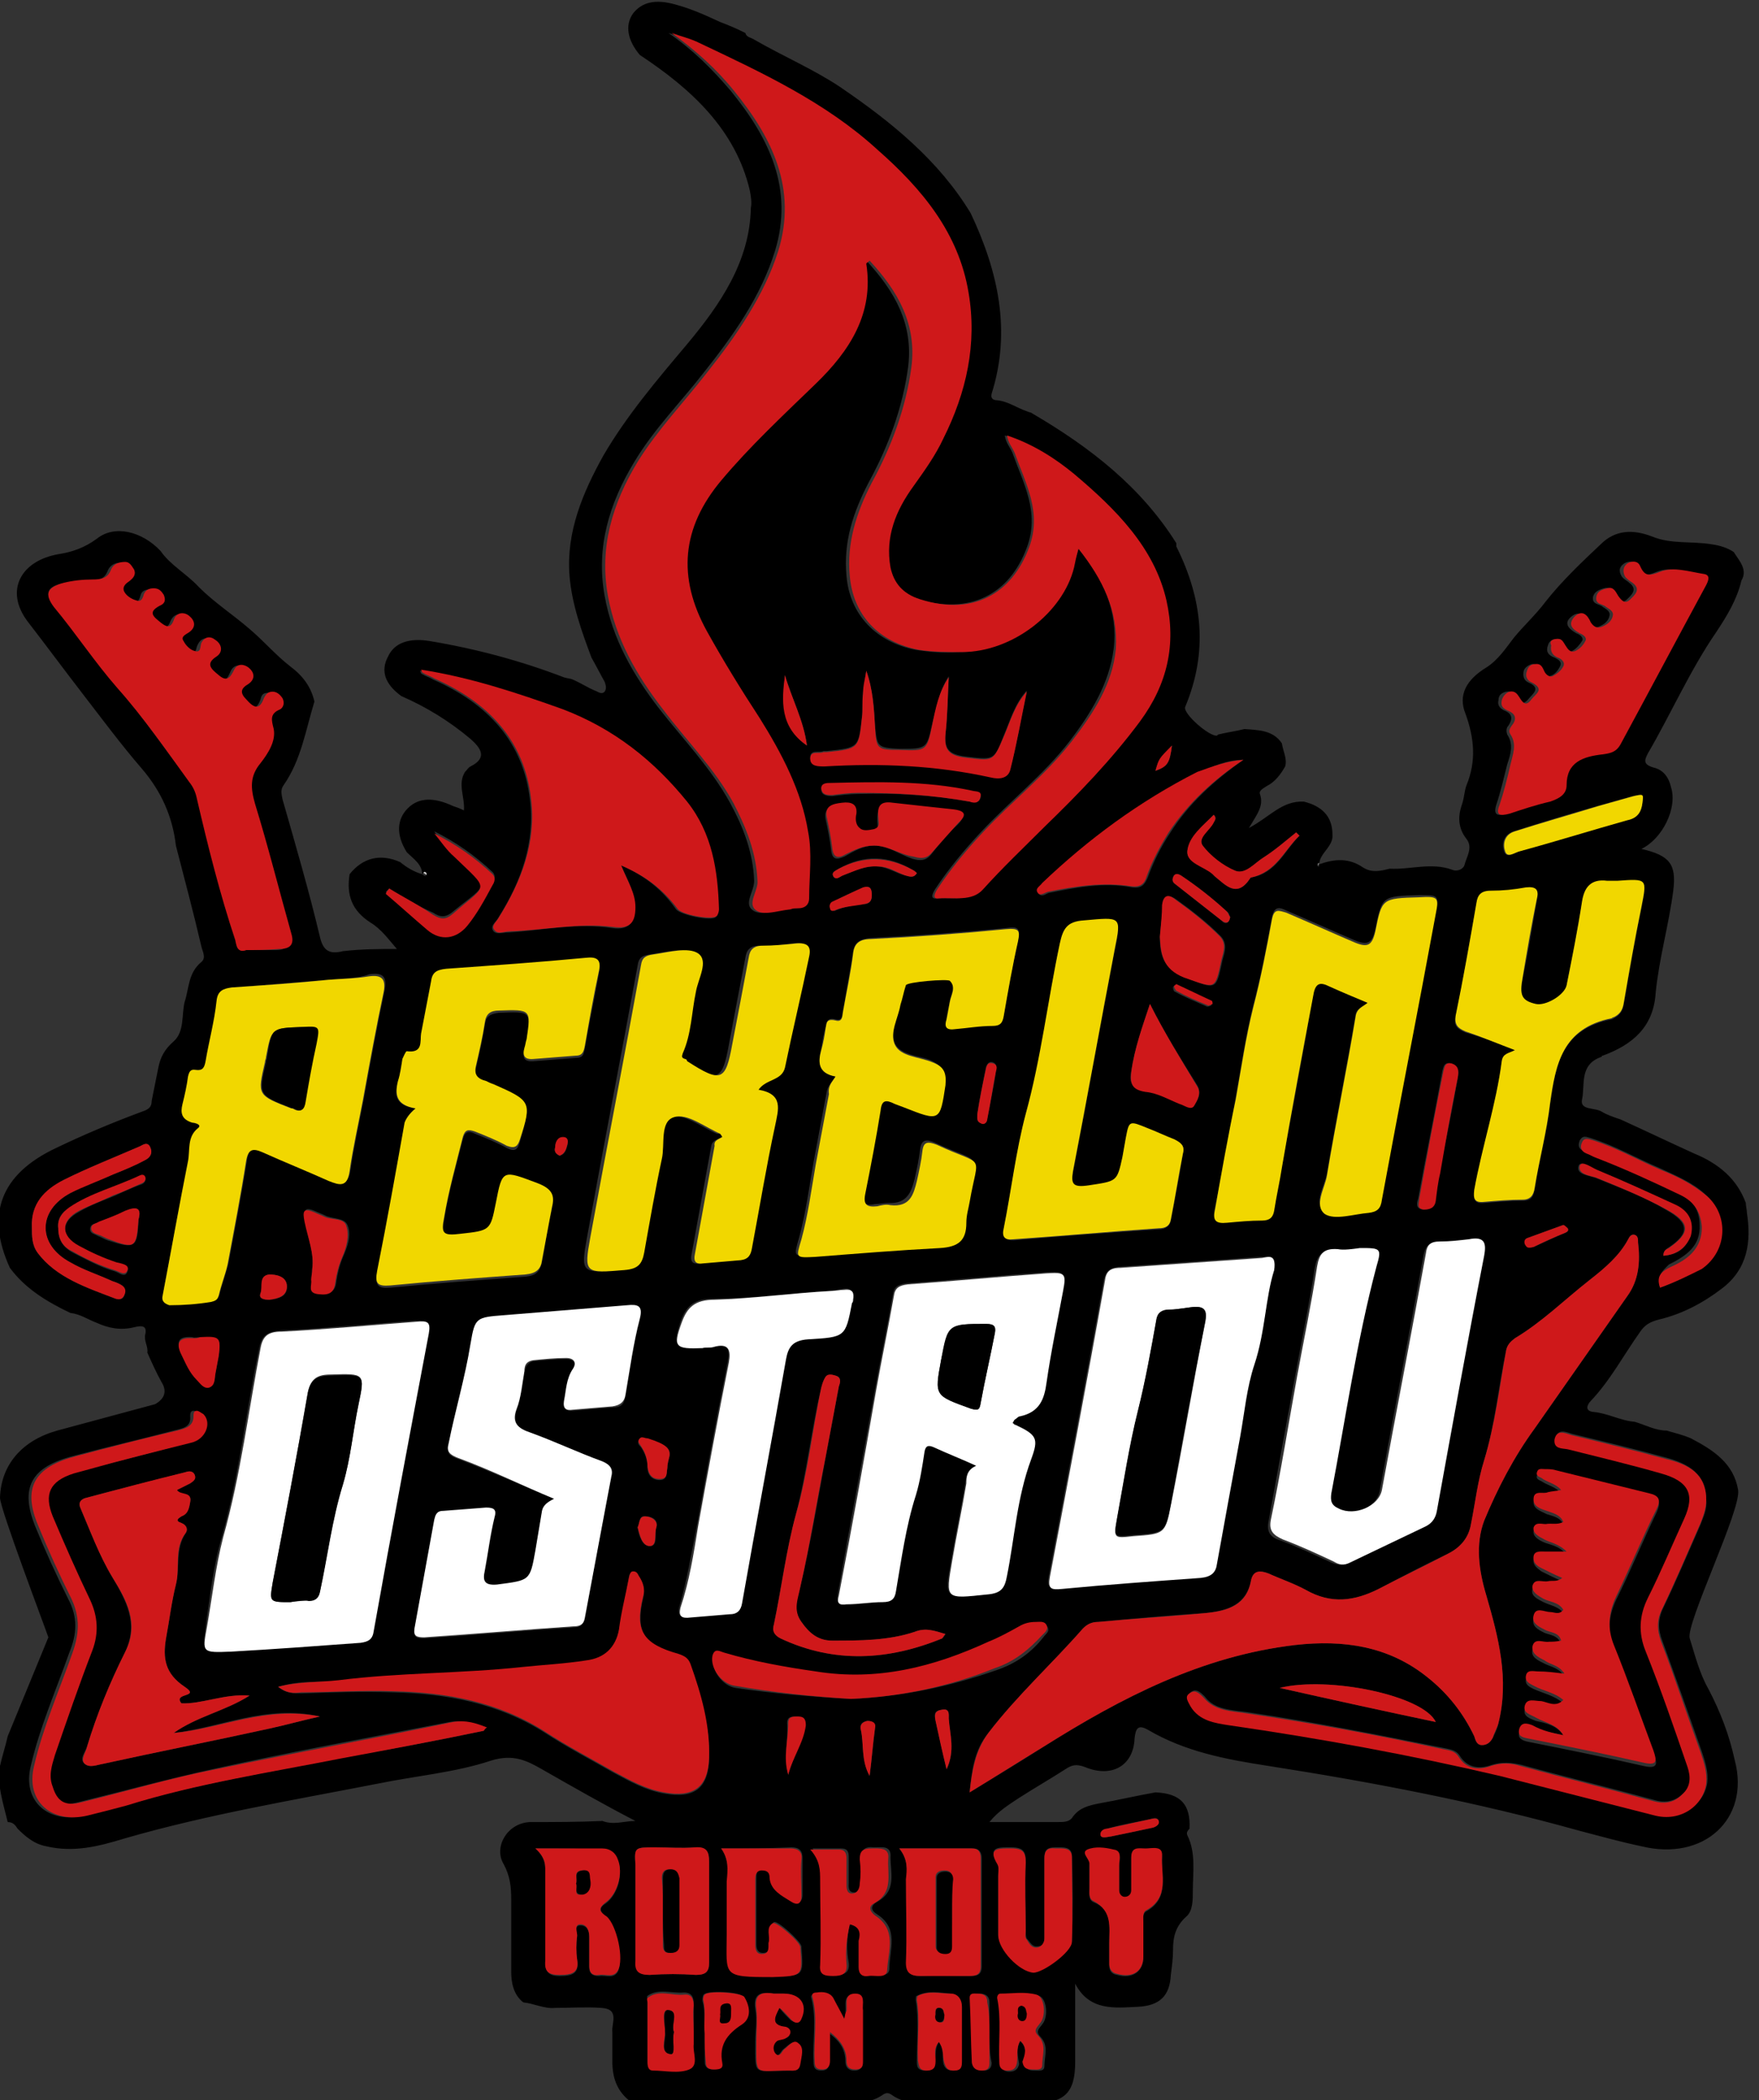
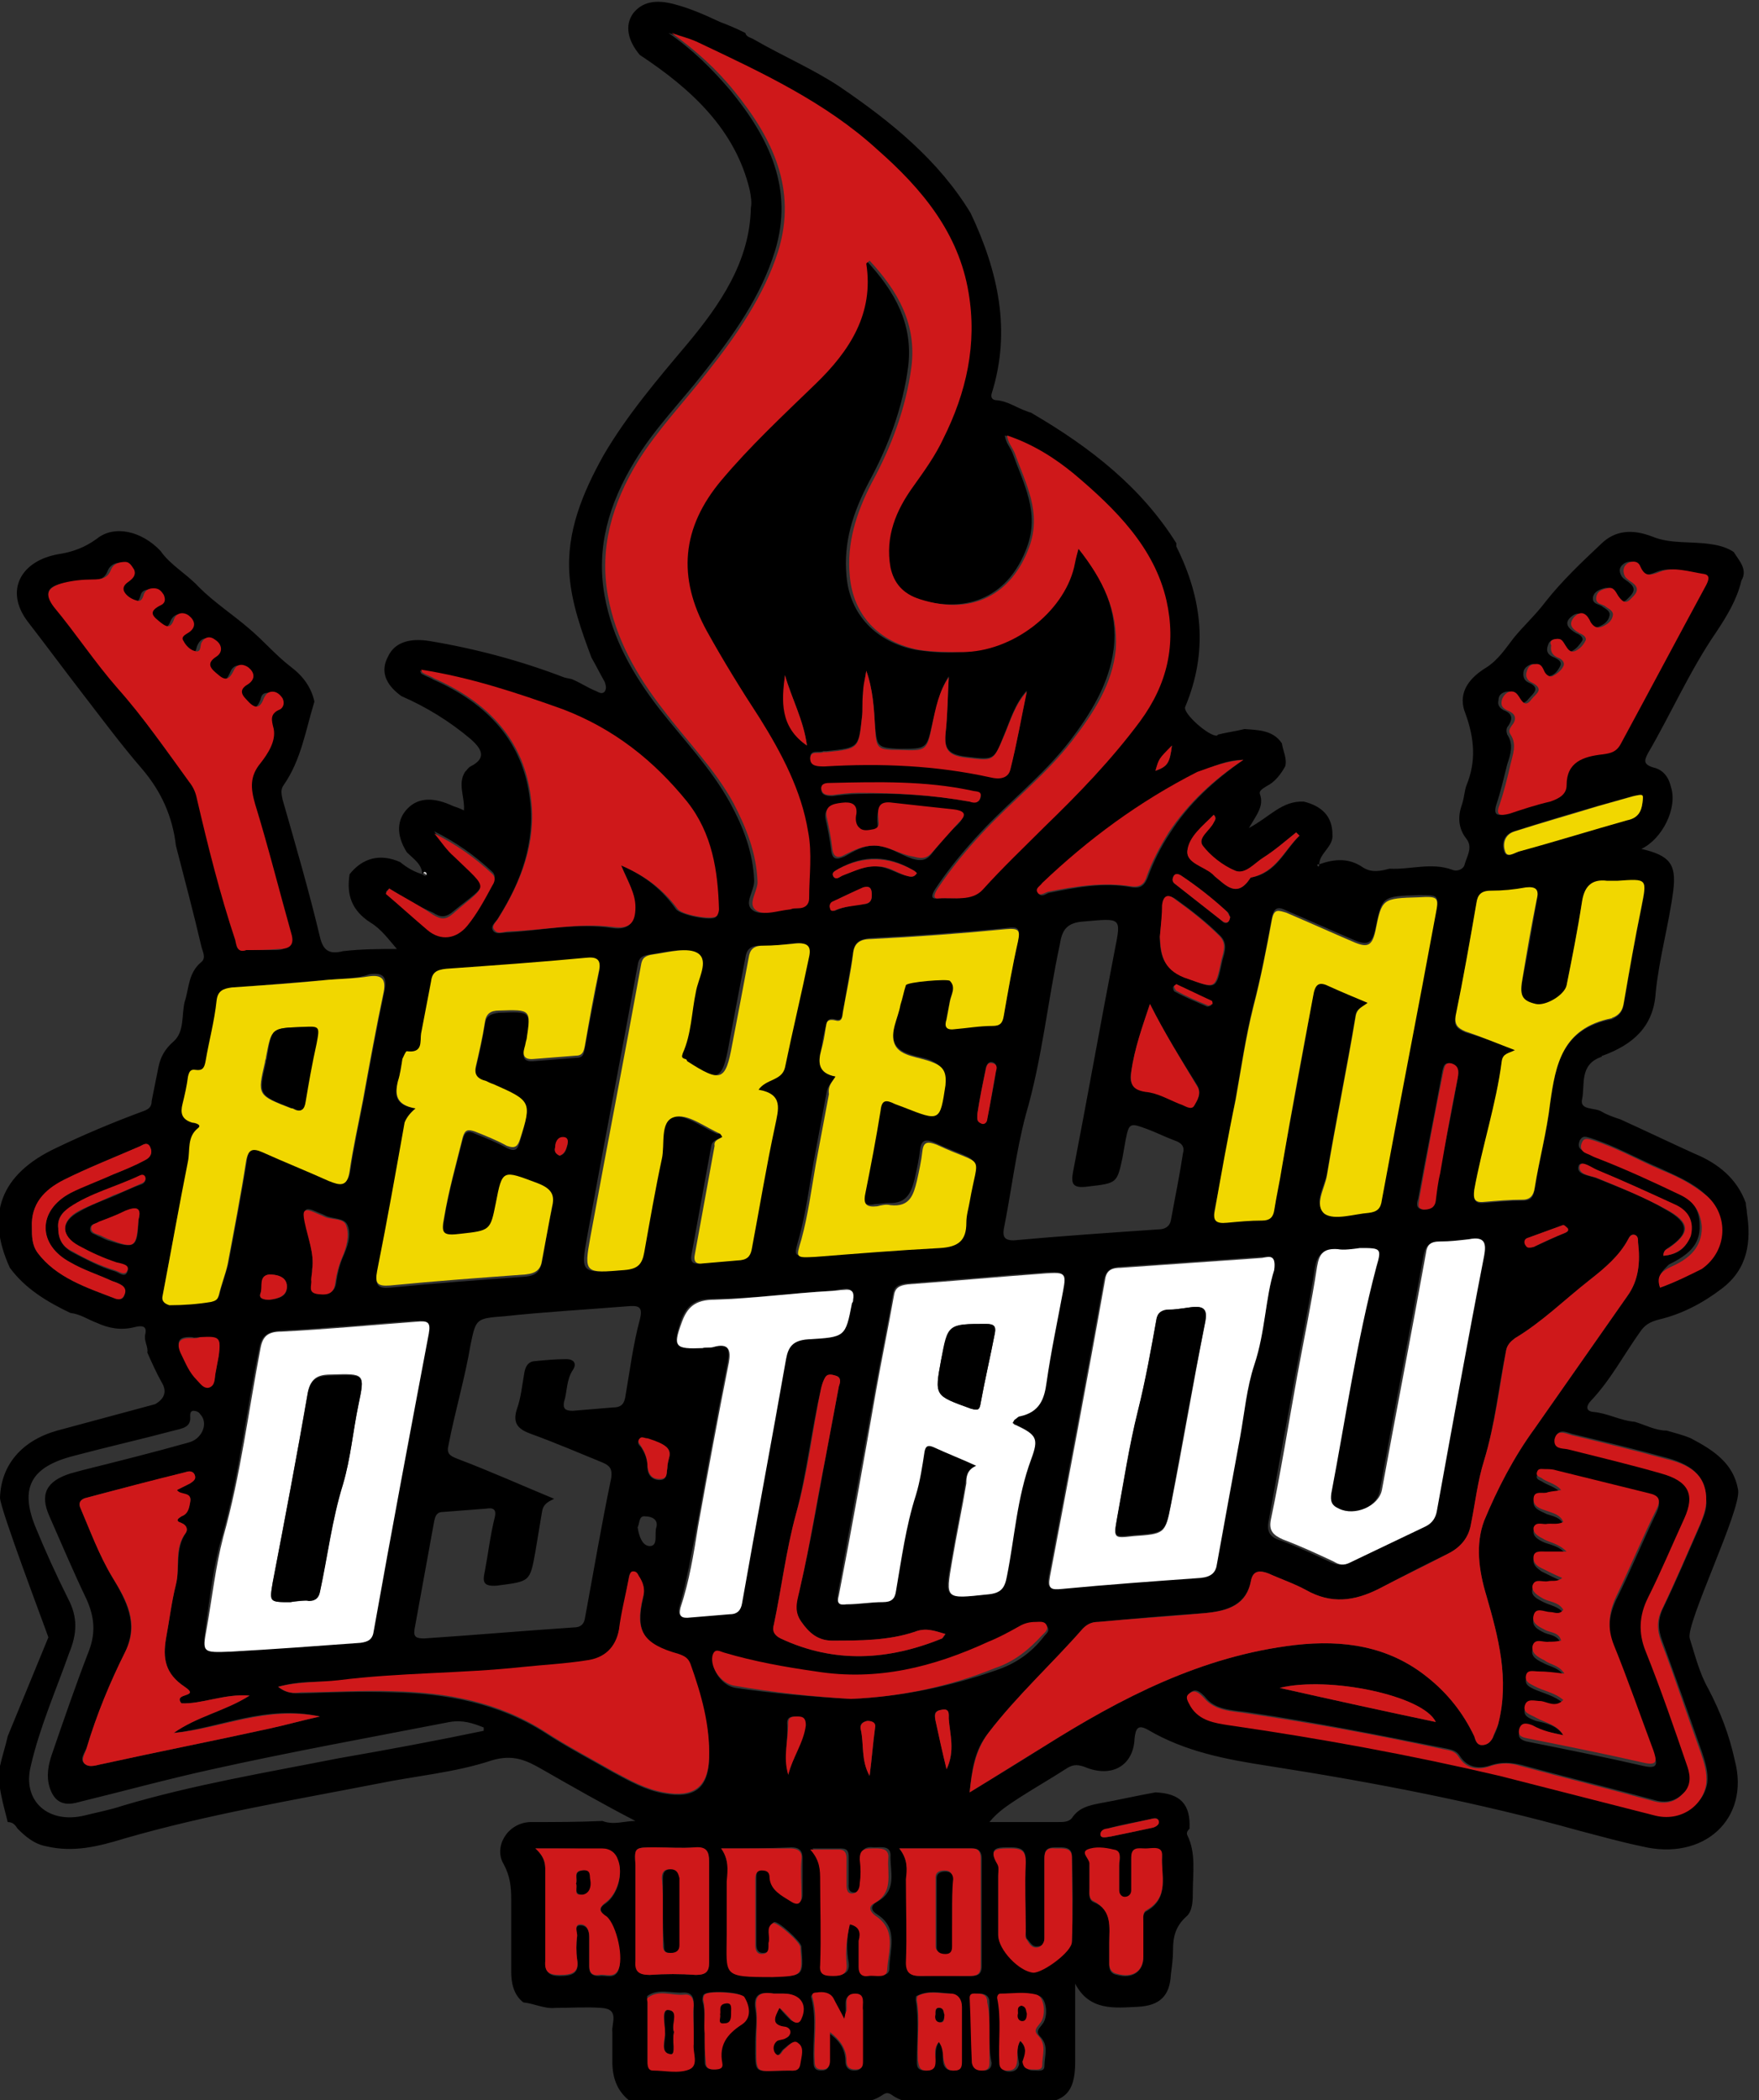
<svg xmlns="http://www.w3.org/2000/svg" xmlns:xlink="http://www.w3.org/1999/xlink" version="1.1" id="Layer_1" x="0px" y="0px" viewBox="0 0 160 191" style="enable-background:new 0 0 160 191;" xml:space="preserve">
  <rect x="0" y="0" width="160" height="191" fill="#333333" stroke="none" />
  <style type="text/css">
	.st0{clip-path:url(#SVGID_00000181068212045093131400000009452578102892580788_);}
	.st1{fill-rule:evenodd;clip-rule:evenodd;}
	.st2{fill-rule:evenodd;clip-rule:evenodd;fill:#CF181A;}
	.st3{fill-rule:evenodd;clip-rule:evenodd;fill:#FFFFFF;}
	.st4{fill-rule:evenodd;clip-rule:evenodd;fill:#F1D700;}
	.st5{fill-rule:evenodd;clip-rule:evenodd;fill:#CDCCCC;}
	.st6{fill-rule:evenodd;clip-rule:evenodd;fill:#878686;}
</style>
  <g>
    <defs>
      <rect id="SVGID_1_" width="160" height="191" />
    </defs>
    <clipPath id="SVGID_00000079460491049664703020000011606009159170669716_">
      <use xlink:href="#SVGID_1_" style="overflow:visible;" />
    </clipPath>
    <g style="clip-path:url(#SVGID_00000079460491049664703020000011606009159170669716_);">
      <path class="st1" d="M4.4,148.9C4.1,148,0,137.2,0,136.2c0.1-3,2-5.2,5.2-6.1c3-0.8,5.9-1.6,8.9-2.4c0.9-0.5,1.1-1.2,0.6-2    c-0.5-0.9-0.9-1.8-1.3-2.7c0.1-0.5-0.3-1-0.2-1.6c0.2-0.8-0.2-0.9-1-0.7c-1.2,0.3-2.3,0.1-3.4-0.4c-0.8-0.3-1.5-0.8-2.4-0.9    c-2.1-1-4.1-2.2-5.5-4.1c-2.2-4.8-0.9-8.5,4.2-10.9c2.5-1.2,5.1-2.3,7.8-3.3c0.6-0.2,0.9-0.4,0.9-1c0.2-1,0.4-2,0.6-3    c0.2-1,0.6-1.7,1.4-2.4c1-0.9,0.7-2.4,1-3.6c0.4-1.2,0.3-2.6,1.5-3.6c0.5-0.4,0.1-1,0-1.5C17.6,83,16.8,80,16,76.9    c-0.3-2.6-1.3-4.9-3.1-7c-1.9-2.2-3.6-4.5-5.3-6.7c-1.7-2.2-3.4-4.5-5.1-6.7c-2.1-2.8-0.6-5.5,2.8-6.1c1.3-0.2,2.4-0.6,3.5-1.4    c1.6-1.3,4.1-0.7,5.8,1.1c0.9,1.3,2.4,2.1,3.5,3.3c1.4,1.4,3.1,2.5,4.6,3.8c1.3,1.1,2.4,2.4,3.7,3.4c1.2,0.9,1.9,1.9,2.2,3.2    c-0.8,2.6-1.2,5.3-2.8,7.6c-0.3,0.4-0.2,0.8-0.1,1.3c1.2,4.2,2.4,8.3,3.4,12.5c0.3,1.3,0.9,1.6,2.1,1.3c1.7-0.2,3.4-0.2,4.9-0.2    c-0.7-0.8-1.4-1.8-2.4-2.4c-1.7-1.1-2.2-2.5-1.9-4.4c1.2-1.5,2.8-1.9,4.6-1.1c0.6,0.5,1.3,0.9,2,1.1c0.1,0.1,0.2,0.1,0.3,0.2    c0-0.1,0-0.2,0-0.2c-0.1-0.1-0.2-0.1-0.3,0c0-0.9-0.8-1.4-1.4-2c-1-1.6-0.9-3,0.1-4c1-1,2.4-1,4.1-0.2c0.3,0.1,0.6,0.2,1,0.4    c0.1-1.2-0.6-2.4,0.1-3.5c0.2-0.2,0.3-0.4,0.5-0.5c1.6-0.8,0.9-1.7,0-2.5c-1.9-1.6-4-2.9-6.3-3.9c-1.5-1.1-1.9-2.3-1.2-3.6    c0.6-1.3,2-1.7,3.8-1.4c4.2,0.7,8.3,1.8,12.2,3.3c0.3,0.1,0.6,0.1,0.8,0.2c0.7,0.3,1.3,0.7,2,1c0.3,0.1,0.6,0.4,0.9,0.1    c0.2-0.3,0.1-0.6,0-0.9c-0.4-0.7-0.8-1.5-1.2-2.2c-0.9-2.4-1.8-4.9-2-7.5c-0.3-3.9,1.2-7.5,3.1-10.9c2.1-3.6,4.9-6.9,7.6-10.1    c3-3.6,5.7-7.5,5.8-12.4c0.1-0.5,0-1.1-0.1-1.6c-1.3-5.5-5.3-9.2-10-12.3c-1.1-1.3-1.4-2.7-0.6-3.8c0.8-1,2-1.3,3.8-0.8    c1.5,0.4,2.8,1,4.1,1.6c0.8,0.3,1.5,0.6,2.3,1c0.1,0.4,0.5,0.4,0.8,0.6c2.6,1.5,5.4,2.7,7.8,4.3c4.7,3.2,9,6.7,11.9,11.5    c2.5,5.3,3.7,10.7,1.9,16.4c-0.1,0.4,0.1,0.6,0.5,0.6c1,0.1,1.8,0.7,2.7,1c0.2,0.1,0.4,0.1,0.5,0.2c5.3,3.1,9.9,6.7,13.1,11.8    c0,0.1,0,0.2,0,0.3c2.4,4.8,2.9,9.6,0.8,14.6c-0.2,0.6,2.2,2.7,2.9,2.6c0,0,0.1-0.1,0.1-0.1c0.8-0.2,1.6-0.3,2.4-0.5    c1.3,0.1,2.6,0.1,3.4,1.3c0.1,0.7,0.5,1.4,0.3,2.1c-0.4,0.7-0.9,1.4-1.7,1.8c-0.3,0.2-0.7,0.4-0.6,0.7c0.4,1.1-0.3,1.9-1,3.1    c1.9-1,3-2.5,5-2.4c1.6,0.4,2.6,1.3,2.6,3c0.1,1.1-1.2,1.7-1.2,2.7c-0.1,0-0.3,0-0.1,0.2c0.1,0,0.1-0.1,0.1-0.2    c1.4-0.5,2.7-0.6,4,0.3c0.8,0.5,1.6,0.3,2.4,0.1c1.9,0.1,3.8-0.6,5.7,0.1c0.5,0.2,1-0.1,1.1-0.4c0.2-0.8,0.8-1.6,0.2-2.4    c-0.8-1-0.8-2.1-0.4-3.2c0.2-0.6,0.2-1.2,0.4-1.7c0.9-2.2,0.7-4.3-0.1-6.5c-0.7-1.7,0.1-3.1,1.9-4.2c1.1-0.7,1.8-1.8,2.5-2.7    c0.9-1.1,2-2.1,2.9-3.3c1.5-1.9,3.3-3.6,5-5.2c1.3-1.3,2.9-1.4,4.7-0.7c1.7,0.7,3.6,0.4,5.4,0.7c0.7,0.1,1.4,0.3,2,0.7    c0.5,0.8,1.3,1.6,0.7,2.6c-0.4,1.7-1.3,3.2-2.3,4.7c-2.4,3.5-4.1,7.4-6.2,11c-0.3,0.6-0.5,1,0.5,1.3c0.9,0.2,1.4,0.9,1.6,1.8    c0.6,1.9-0.8,4.7-2.7,5.6c2.6,0.6,3.2,1.4,2.9,3.8c-0.4,3.1-1.3,6.2-1.6,9.3c-0.2,3.1-2.1,4.7-4.8,5.7c-0.1,0-0.1,0-0.1,0.1    c-2.1,0.7-1.5,2.6-1.8,3.9c-0.2,1,1.2,0.7,1.8,1.1c0.5,0.3,1.1,0.5,1.7,0.7c2.2,1,4.5,2.1,6.7,3.1c2.2,0.9,3.9,2.3,4.7,4.5    c0,0.3,0.1,0.6,0.1,0.9c0.4,2.6,0.1,5.1-2.3,6.9c-1.7,1.3-3.6,2.3-5.7,2.8c-0.8,0.2-1.3,0.5-1.7,1.1c-1.5,2.1-2.7,4.4-4.5,6.3    c-0.3,0.3-0.6,0.9,0.2,1c1.3,0.1,2.5,0.8,3.8,0.9c1,0.3,1.9,0.8,2.9,0.8c0.7,0.2,1.5,0.4,2.2,0.7c2.1,1.1,3.9,2.3,4.3,4.7    c0.3,1.8-4.8,12.2-4.4,13.5c0.5,1.6,0.9,3.2,1.7,4.6c1.1,2.1,1.9,4.2,2.4,6.5c1.4,5.3-2.8,9.2-8.5,7.8c-1.9-0.4-3.7-0.9-5.6-1.4    c-9.3-2.6-18.7-4.4-28.3-5.9c-3.9-0.6-7.6-1.3-11-3.3c-0.9-0.5-1.1-0.1-1.2,0.8c-0.1,2.5-2.1,3.6-4.5,2.6    c-0.8-0.3-1.2-0.2-1.8,0.2c-1.4,0.9-2.8,1.7-4.2,2.6c-0.9,0.6-1.9,1.2-2.7,2.2c2.2,0,4.2,0,6.2,0c0.6,0,1.1,0,1.4-0.5    c0.6-0.8,1.4-1,2.4-1.2c1.7-0.3,3.4-0.7,5.1-1c2.3,0.1,3.2,1.1,3.1,3.3c-0.2,0.2-0.3,0.4-0.2,0.6c0.8,1.6,0.5,3.4,0.5,5.1    c0,0.8,0,1.8-0.6,2.3c-1,0.9-1.2,1.9-1.2,3c0,0.8-0.1,1.5-0.2,2.3c-0.1,1.9-1,2.8-3,2.9c-2.1,0.1-4.4,0.4-5.7-2.1    c0,2.5,0,4.8,0,7.1c0,2.9-1,3.8-4.1,3.8c-3,0-5.9,0-8.9,0c-1.3,0-2.6,0-3.7-0.8c-0.3-0.2-0.5-0.2-0.8,0c-1,0.7-2.2,0.8-3.5,0.8    c-5.8,0-11.5-0.3-17.3,0c-0.8-0.1-1.5-0.2-2.3-0.3c-1.1-0.9-1.5-2.1-1.5-3.5c0-0.9,0-1.8,0-2.7c-0.1-0.8,0.7-2.1-1-2.2    c-1.4-0.1-2.8,0-4.2,0c-1,0.1-1.9-0.4-2.9-0.5c-0.9-0.7-1.1-1.8-1.1-2.8c0-2.2,0-4.4,0-6.6c0-1.1-0.1-2.1-0.7-3.2    c-0.9-1.5,0.3-3.7,2.4-3.8c2.2,0,4.4,0,6.6-0.1c1,0.4,2,0,3,0c-2.9-1.5-5.7-3.1-8.5-4.7c-1.4-0.8-2.6-1.4-4.6-0.8    c-3.3,1.1-6.9,1.4-10.3,2.1c-7.7,1.5-15.5,2.8-23.1,5c-2.3,0.7-4.6,1.3-7.1,0.7c-1.1-0.2-1.9-0.9-2.6-1.6    c-0.2-0.3-0.4-0.6-0.9-0.6c-0.4-1.7-1-3.4-0.7-5.1c0.2-0.9,0.5-1.8,0.7-2.7 M98.1,49.9c2.3,2.8,3.6,5.7,3.2,9.1    c-0.4,3.2-2.1,5.9-4,8.4c-2.4,3.1-5.5,5.5-8.1,8.3c-1.5,1.6-2.9,3.3-4.1,5.1c-0.2,0.3-0.6,1,0.1,0.9c1.3-0.1,3,0.3,4-0.8    c1.8-2,3.7-3.8,5.6-5.7c3.1-3,6.1-6.2,8.7-9.6c2.6-3.4,3.4-7,2.4-11c-1.1-4.9-4.6-8.3-8.4-11.5c-1.8-1.5-3.8-2.7-6.1-3.5    c0.1,0.7,0.5,1.1,0.7,1.6c1,2.8,2.5,5.4,1.3,8.6c-1.6,4.3-5.2,6.1-9.9,4.7c-1.6-0.5-2.4-1.4-2.7-2.9c-0.5-2.8,0.5-5.2,2.1-7.4    c1-1.4,1.9-2.8,2.7-4.3c2.1-4.2,3.1-8.6,2.3-13.3c-0.9-5.4-4.3-9.3-8.3-13C74.8,9.4,69,6.6,63.3,3.9c-0.8-0.4-1.6-0.6-2.5-0.9    c2.2,1.5,4,3.3,5.7,5.3c3.5,4.3,5.7,8.9,4,14.5c-1.3,4.2-3.8,7.7-6.5,11.1c-2.1,2.7-4.5,5.1-6.3,8.1c-2.3,3.8-3.5,7.8-2.7,12.2    c0.7,3.9,2.6,7.2,5,10.3c2.2,2.8,4.7,5.4,6.4,8.5c1.2,2.2,2.1,4.5,2.2,7.1c0,1-1,2.1-0.1,2.7c0.7,0.5,2.1,0,3.1-0.1    c0.2,0,0.5-0.1,0.7-0.1c0.7,0,1-0.4,1-0.9c0-2,0.3-4.1-0.1-6.1c-0.7-3.7-2.4-7.1-4.4-10.3c-1.6-2.6-3.3-5.2-4.8-7.9    c-2.6-4.8-2.2-9.4,1.3-13.7c2.6-3.2,5.6-6,8.6-8.8c3.1-3,5.3-6.5,4.6-10.9c0,0,0.1-0.1,0.3-0.3c2.6,2.8,4.3,5.8,3.8,9.7    c-0.5,3.7-1.8,7.2-3.6,10.5c-1.4,2.7-2.3,5.4-2,8.5c0.3,3.5,2.7,6,6.3,6.7c1.3,0.2,2.6,0.3,3.9,0.2c4.5,0,9.2-3.6,10.2-7.7    C97.8,51.1,97.9,50.6,98.1,49.9z M88.2,163c2.3-1.4,4.6-2.8,6.8-4.2c7-4.4,14.3-8.2,22.8-9.2c4.4-0.5,8.5,0.1,12,2.9    c1.9,1.5,3.3,3.3,4.3,5.4c0.1,0.3,0.2,0.8,0.7,0.8c0.5,0,0.8-0.3,1-0.7c0.2-0.4,0.4-0.8,0.5-1.3c1-4,0-7.8-1.1-11.6    c-0.7-2.3-1-4.6-0.2-6.8c1.2-2.9,2.7-5.8,4.6-8.4c2.8-4,5.6-8,8.4-12c1.1-1.5,1.2-3.2,1-4.9c0-0.3,0-0.6-0.3-0.7    c-0.4-0.1-0.5,0.2-0.6,0.4c-0.8,1.5-2.1,2.6-3.5,3.7c-2.3,1.8-4.3,3.8-6.8,5.3c-0.4,0.3-0.7,0.6-0.8,1.1c-0.7,3.3-1,6.7-2,10    c-0.6,1.9-0.8,3.9-1.2,5.8c-0.2,1.2-0.9,2.1-2.1,2.7c-2.1,1-4.2,2.1-6.3,3.2c-2.2,1.1-4.3,1.4-6.6,0.1c-1.1-0.6-2.3-1-3.4-1.5    c-0.7-0.3-1.4-0.3-1.6,0.6c-0.4,2.2-2.1,2.8-4.2,3c-3.2,0.2-6.5,0.5-9.7,0.8c-0.6,0-1,0.2-1.4,0.6c-2.8,3.2-6,6.1-8.6,9.5    C88.6,159.2,88.4,161,88.2,163z M88.8,133.3c-0.9,0.3-0.9,1-1,1.6c-0.4,2.4-0.9,4.7-1.3,7.1c-0.6,3.4-0.6,3.4,3.2,3    c1.3-0.1,1.6-0.7,1.8-1.7c0.7-3.6,1-7.2,2.2-10.7c0.7-1.9,0.5-2.2-1.4-3.1c-0.1-0.1-0.2-0.2-0.3-0.2c0.1-0.1,0.1-0.2,0.2-0.3    c0.2-0.1,0.3-0.2,0.5-0.3c1.8-0.4,2.2-1.6,2.4-3.1c0.4-2.8,1-5.5,1.5-8.3c0.3-1.6,0.2-1.7-1.5-1.6c-4.2,0.3-8.4,0.7-12.6,1    c-0.8,0.1-1.2,0.3-1.3,1.1c-0.5,2.9-1.1,5.7-1.6,8.5c-1.1,6.2-2.3,12.4-3.4,18.7c-0.1,0.7,0,0.9,0.7,0.8c1.1-0.1,2.2-0.2,3.3-0.2    c0.8,0,1.1-0.3,1.2-1c0.5-2.9,0.9-5.8,1.8-8.7c0.4-1.3,0.6-2.6,0.8-4c0.1-0.5,0.2-0.6,0.8-0.4C86.2,132.2,87.5,132.7,88.8,133.3z     M21,150.2c3.7-0.3,7.7-0.6,11.7-0.9c0.7,0,1.1-0.3,1.2-1.1c1.6-9,3.3-18,5-27c0.2-1-0.1-1.1-1.1-1.1c-4.1,0.3-8.2,0.7-12.3,0.9    c-1.2,0.1-1.7,0.5-1.9,1.5c-1.2,5.7-1.8,11.5-3.4,17.2c-0.8,2.7-1.1,5.5-1.5,8.3C18.4,150.3,18.4,150.3,21,150.2z M115.9,115.5    c0.2-1.5-0.6-1.2-1.2-1.2c-4.3,0.3-8.6,0.6-12.9,0.9c-0.9,0.1-1.2,0.4-1.4,1.2c-1.6,9-3.3,17.9-5,26.9c-0.2,1.1,0.1,1.2,1.1,1.1    c4.2-0.4,8.4-0.7,12.6-1c1-0.1,1.4-0.5,1.5-1.3c0.7-3.8,1.4-7.6,2.1-11.5c0.4-2.2,0.6-4.5,1.3-6.6    C115.1,121.1,115.1,118,115.9,115.5z M50.4,136.3c-0.6,0.3-1,0.5-1.1,1.2c-0.2,1.2-0.4,2.4-0.6,3.6c-0.5,2.8-0.5,2.7-3.5,3.1    c-1.3,0.1-1.3-0.4-1.1-1.3c0.3-1.6,0.5-3.3,0.9-4.9c0.2-0.8-0.2-0.9-0.8-0.8c-1.3,0.1-2.6,0.2-3.9,0.3c-0.6,0-0.7,0.4-0.8,0.8    c-0.6,3.3-1.2,6.6-1.8,9.9c-0.1,0.7,0.2,0.8,0.9,0.8c4.5-0.3,9.1-0.7,13.6-1c0.5,0,0.9-0.2,1-0.8c0.8-4.3,1.5-8.5,2.4-12.8    c0.1-0.8-0.1-1.1-0.8-1.4c-2.2-0.9-4.3-1.8-6.5-2.6c-1.1-0.4-1.7-0.9-1.3-2.2c0.4-1.1,0.5-2.3,0.7-3.4c0.1-0.5,0.3-0.9,0.8-1    c1-0.1,2-0.2,3-0.2c0.7,0,1,0.4,0.6,1c-0.6,0.9-0.5,2-0.8,2.9c-0.1,0.6,0.1,0.8,0.8,0.8c1.2-0.1,2.4-0.2,3.6-0.3    c0.8,0,1.1-0.3,1.2-1.1c0.4-2.3,0.7-4.7,1.3-6.9c0.3-1.2-0.1-1.3-1.2-1.2c-3.7,0.3-7.4,0.5-11.1,0.9c-2.6,0.2-2.6,0.2-3.1,2.6    c-0.5,3-1.4,6-2,9.1c-0.2,0.8,0.1,1,0.9,1.3C44.6,133.8,47.5,135.1,50.4,136.3z M124.4,91.2c-0.5,0.4-1,0.5-1.1,1.1    c-0.8,4.8-1.8,9.6-2.6,14.4c-0.2,1.2-1.3,2.7-0.2,3.5c0.9,0.6,2.6,0,4-0.1c0.8-0.1,1.1-0.4,1.2-1.2c1.6-8.7,3.2-17.3,4.9-26    c0.3-1.5,0.2-1.5-1.5-1.5c-3.4,0.1-3.4,0.1-4,3.1c-0.3,1.3-0.7,1.5-1.9,1c-2.1-0.9-4.1-1.8-6.2-2.7c-0.6-0.3-1.1-0.4-1.3,0.6    c-0.5,2.7-1,5.4-1.7,8c-0.7,2.8-1.1,5.6-1.6,8.4c-0.6,3.4-1.2,6.8-1.9,10.1c-0.2,0.9,0.1,1.2,1.1,1.1c1.1-0.1,2.1-0.2,3.2-0.2    c0.7,0,1-0.2,1.1-0.9c0.2-1.3,0.5-2.6,0.7-3.9c1-5.3,2-10.6,2.9-15.9c0.2-0.9,0.5-1,1.4-0.6C122,90.2,123.1,90.6,124.4,91.2z     M65.7,103.4c-0.4,0.2-0.9,0.3-1,0.8c-0.6,3.3-1.2,6.6-1.8,9.9c-0.1,0.5,0,0.9,0.7,0.8c1.2-0.1,2.3-0.2,3.5-0.3    c0.7,0,0.9-0.5,1-1.1c0.7-3.7,1.3-7.4,2.1-11.1c0.3-1.5,0.7-2.9-1.5-3.3c0.7-1,2.2-0.8,2.4-2c0.7-3.4,1.5-6.7,2.2-10.1    c0.2-0.9,0-1.4-1.2-1.2c-1,0.1-2,0.3-3,0.2c-0.9,0-1.2,0.4-1.3,1.1c-0.5,2.6-1,5.2-1.5,7.9c-0.6,3.3-1,3.5-4.1,1.5    c-0.1-0.1-0.1-0.1-0.2-0.2c-0.3-0.1-0.3-0.3-0.2-0.5c0.8-1.8,0.9-3.8,1.2-5.6c0.2-1.2,1.3-2.8,0.2-3.5c-0.9-0.6-2.7-0.1-4.1,0.1    c-0.7,0.1-1,0.3-1.1,1c-1.5,8.2-3.1,16.4-4.6,24.7c-0.6,3.3-0.5,3.3,3.1,3c1.2-0.1,1.7-0.5,1.8-1.6c0.5-2.8,1-5.7,1.6-8.5    c0.3-1.3-0.1-3.4,1.1-3.8c1.2-0.4,2.8,0.9,4.2,1.5C65.6,103.1,65.6,103.2,65.7,103.4z M37.8,100.8c-0.6,0.5-0.9,0.9-1,1.5    c-0.8,4.5-1.6,9-2.5,13.5c-0.2,1.1,0.1,1.4,1.2,1.3c4.1-0.4,8.2-0.7,12.3-1c1-0.1,1.3-0.5,1.5-1.3c0.3-1.6,0.5-3.2,0.9-4.8    c0.2-1.1-0.1-1.8-1.3-2.2c-3.2-1.2-3.2-1.3-3.8,1.8c-0.5,2.6-0.5,2.6-3.2,2.8c-1.6,0.2-1.8,0-1.5-1.5c0.4-2.5,1.1-4.9,1.7-7.3    c0.2-0.7,0.5-0.8,1.1-0.5c1,0.4,2,0.8,2.9,1.3c0.8,0.4,1,0.1,1.2-0.6c1-3.5,1-3.6-2.4-5c-0.2-0.1-0.4-0.2-0.7-0.3    c-0.8-0.2-1.1-0.7-0.9-1.4c0.3-1.3,0.6-2.6,0.8-3.9c0.1-0.8,0.5-1,1.3-1.1c2.9-0.1,2.9-0.2,2.5,2.6c0,0.3-0.1,0.5-0.2,0.8    c-0.2,0.7,0,1.1,0.9,1c1.3-0.1,2.5-0.2,3.8-0.3c0.7,0,0.7-0.4,0.8-0.9c0.4-2.3,0.9-4.6,1.3-6.9c0.2-1-0.2-1.2-1.2-1.1    c-4.2,0.4-8.5,0.7-12.7,1c-0.9,0.1-1.3,0.5-1.4,1.2c-0.3,1.6-0.5,3.1-0.9,4.7c-0.1,0.7,0.2,1.8-1.3,1.6c-0.1,0-0.3,0.4-0.4,0.7    c-0.2,0.7-0.2,1.3-0.4,2C35.9,99.6,35.9,100.5,37.8,100.8z M76,97.9c-0.3,0.5-0.7,0.8-0.8,1.4c-0.4,2.1-0.8,4.3-1.2,6.4    c-0.4,2.3-0.7,4.6-1.3,6.8c-0.5,1.8-0.6,1.8,1.3,1.6c3.8-0.2,7.5-0.6,11.3-0.8c1.7-0.1,2.4-0.7,2.4-2.3c0-0.6,0.2-1.2,0.3-1.9    c0.8-4.6,1.5-3.1-3-5.2c-0.7-0.3-1.2-0.3-1.3,0.6c-0.1,0.9-0.3,1.8-0.5,2.7c-0.3,1.2-0.7,2.3-2.4,2.2c-0.4,0-0.8,0.1-1.2,0.1    c-0.9,0.2-1.3-0.1-1.1-1.1c0.5-2.5,1-5,1.4-7.6c0.2-1,0.6-1,1.3-0.6c0.2,0.1,0.5,0.2,0.8,0.3c3.3,1.3,3.3,1.3,3.8-2    c0.2-1-0.1-1.6-1.2-2.1C83.6,96,82,96,81.4,94.9c-0.5-1.1,0.3-2.4,0.5-3.6c0.1-0.6,0.2-1.2,0.5-1.8c0.1-0.3,3.7-0.6,4-0.4    c0.6,0.6,0.1,1.3,0,1.9c-0.1,0.5-0.2,1.1-0.3,1.6c-0.1,0.6-0.1,1,0.7,0.9c1.2-0.1,2.3-0.2,3.5-0.3c0.7,0,0.9-0.4,1-0.9    c0.4-2.3,0.8-4.5,1.3-6.8c0.2-1,0.1-1.3-1.1-1.1c-4.1,0.4-8.2,0.7-12.3,0.9c-1,0.1-1.5,0.4-1.6,1.3c-0.3,1.7-0.6,3.5-0.9,5.2    c-0.1,0.4,0,1.1-0.7,0.9c-0.8-0.2-0.8,0.3-0.9,0.7c-0.2,0.7-0.3,1.3-0.4,2C74.4,96.6,74.4,97.6,76,97.9z M123.7,113.5    c-0.7,0.1-1.4,0.2-2.2,0.2c-1.3-0.1-1.7,0.5-1.9,1.6c-0.5,3.3-1.2,6.6-1.8,9.9c-0.8,4.3-1.6,8.7-2.4,13.1c-0.2,1,0.1,1.5,1.1,1.8    c1.6,0.6,3.1,1.3,4.6,2c0.5,0.2,0.9,0.3,1.5,0.1c2.3-1.2,4.6-2.2,6.9-3.3c0.6-0.3,0.9-0.7,1-1.4c1.4-7.7,2.9-15.5,4.3-23.2    c0.2-1.1,0.1-1.7-1.4-1.5c-0.8,0.1-1.7,0.2-2.6,0.2c-0.9,0-1.1,0.3-1.3,1.1c-1.3,7.2-2.7,14.3-4,21.5c-0.3,1.5-2.4,2.4-3.9,1.7    c-0.7-0.3-0.8-0.7-0.7-1.4c1.4-6.9,2.3-13.8,4.1-20.6C125.7,113.5,125.6,113.5,123.7,113.5z M14.8,117.8c-0.1,0.4,0,0.7,0.7,0.7    c1.3,0,2.5-0.1,3.8-0.3c0.4-0.1,0.6-0.2,0.7-0.6c0.2-0.9,0.6-1.9,0.8-2.8c0.6-3.2,1.2-6.3,1.7-9.5c0.2-1,0.6-1.1,1.5-0.7    c2,0.9,4,1.7,6,2.6c1,0.5,1.7,0.6,1.9-0.9c0.3-2.1,0.8-4.3,1.2-6.4c0.6-3.3,1.2-6.6,1.9-9.9c0.2-1.1-0.1-1.6-1.4-1.4    C32.5,89,31.2,89,30,89.1c-2.9,0.2-5.9,0.5-8.8,0.7c-0.8,0.1-1.3,0.3-1.4,1.2c-0.2,1.8-0.7,3.6-1,5.5c-0.1,0.5-0.1,0.9-0.9,0.8    c-0.5-0.1-0.6,0.2-0.7,0.6c-0.1,0.8-0.3,1.7-0.5,2.5c-0.2,0.8-0.1,1.4,0.9,1.7c0.2,0.1,0.8,0.2,0.5,0.5c-1,0.8-0.7,2-0.9,3    C16.3,109.6,15.6,113.6,14.8,117.8z M56.5,78.7c2.3,1,3.8,2.3,5,4c0.4,0.5,3.2,1.1,3.6,0.7c0.1-0.1,0.2-0.4,0.2-0.6    c-0.1-3.5-0.7-6.9-2.9-9.8c-2.9-3.7-6.6-6.6-11.3-8.4c-4.2-1.6-8.4-2.9-12.9-3.6c0.1,0.2,0.1,0.3,0.2,0.3c0.3,0.2,0.7,0.3,1,0.5    c5,2.2,8.2,5.7,8.8,10.9c0.5,3.9-0.8,7.5-2.9,10.8c-0.2,0.4-0.8,0.7-0.4,1.2c0.3,0.3,0.8,0.1,1.3,0.1c3.2-0.2,6.3-0.9,9.5-0.4    c1.4,0.2,2-0.4,2-1.8C57.8,81.2,57.1,80.1,56.5,78.7z M22.4,86.4c0.9,0,1.8,0,2.7,0c1,0,1.3-0.5,1.1-1.4    c-1.1-3.9-2.1-7.9-3.3-11.8c-0.4-1.4-0.4-2.5,0.5-3.7c0.7-0.9,1.4-2,1.2-3.1c-0.2-0.9-0.3-1.4,0.6-1.8c0.4-0.2,0.4-0.6,0.2-1    c-0.2-0.4-0.4-0.6-0.9-0.6c-0.5,0-0.7,0.1-0.8,0.6c-0.4,1.1-0.9,0.9-1.6,0.1c-0.5-0.6-0.5-1,0.2-1.4c0.8-0.4,0.6-1,0-1.5    c-0.4-0.4-1-0.4-1.3,0.2c-0.3,0.7-0.6,1.3-1.4,0.5c-0.6-0.5-1.3-0.9-0.2-1.7c0.6-0.4,0.5-1.1-0.1-1.5c-0.5-0.4-1-0.3-1.3,0.3    c-0.2,0.3-0.1,0.9-0.6,0.7c-0.4-0.2-0.8-0.5-1-0.9c-0.3-0.4,0.2-0.6,0.5-0.8c0.7-0.5,0.5-1.1,0-1.5c-0.5-0.4-1.1-0.3-1.4,0.4    c-0.3,0.8-0.7,0.6-1.2,0.2c-0.6-0.5-1.2-0.9-0.1-1.5c0.4-0.2,0.6-0.6,0.4-1c-0.2-0.3-0.4-0.6-0.9-0.6c-0.4,0-0.8,0.1-0.9,0.5    c-0.1,0.3-0.2,0.8-0.7,0.6c-0.4-0.1-0.9-0.4-1.1-0.8c-0.2-0.4,0.1-0.7,0.4-0.9c0.4-0.3,0.7-0.6,0.5-1.1c-0.2-0.4-0.4-0.7-0.8-0.7    c-0.6-0.1-1.1,0.2-1.3,0.7c-0.3,0.8-0.9,0.9-1.7,0.9c-0.9,0-1.7,0.1-2.6,0.3C4.3,53.4,4,54,5,55.2c2,2.5,3.7,5,5.8,7.4    c2.3,2.7,4.3,5.7,6.5,8.5c0.3,0.4,0.5,0.9,0.7,1.5c1,4.3,2.1,8.7,3.5,12.9C21.5,86,21.5,86.6,22.4,86.4z M137.8,95.5    c-0.5,0.4-1.1,0.4-1.2,1.1c-0.5,4-1.8,7.8-2.5,11.7c-0.1,0.7,0,1.2,0.9,1.1c1.2-0.1,2.3-0.2,3.5-0.2c0.8,0,1-0.4,1.1-1.1    c0.4-2.6,1.1-5.1,1.4-7.7c0.5-3.5,1-6.8,5.6-7.7c0.1,0,0.2-0.1,0.2-0.1c0.6-0.3,0.8-0.7,0.9-1.3c0.5-2.9,1-5.8,1.6-8.7    c0.5-2.6,0.6-2.6-2.2-2.4c-0.3,0-0.6,0.1-0.9,0c-1.5-0.2-2.1,0.5-2.3,1.9c-0.4,2.5-0.9,5.1-1.4,7.6c-0.2,0.9-1.8,1.9-2.8,1.7    c-1.3-0.2-1.5-0.7-1.2-2.4c0.5-2.4,0.9-4.8,1.3-7.2c0.2-0.8-0.1-1.2-1-1c-1.1,0.1-2.1,0.3-3.2,0.3c-0.9,0-1.2,0.4-1.3,1.1    c-0.6,3.4-1.2,6.9-1.9,10.3c-0.2,0.8,0.2,1.1,0.9,1.4C134.7,94.3,136.2,94.8,137.8,95.5z M25.3,153.4c0.7,0.6,1.4,0.6,2.1,0.6    c2.8-0.1,5.5-0.2,8.3-0.1c4.9,0.1,9.7,1,13.9,3.7c2,1.3,4.1,2.4,6.2,3.6c1.5,0.8,2.9,1.6,4.6,1.9c2.8,0.5,4-0.5,4.1-3.1    c0.1-3-0.8-5.8-1.7-8.6c-0.2-0.5-0.5-0.8-1.1-0.9c-3.2-0.9-3.9-2.1-3.2-5.2c0.2-0.7,0-1.3-0.4-1.9c-0.1-0.2-0.3-0.4-0.5-0.4    c-0.4,0-0.4,0.4-0.4,0.6c-0.3,1.6-0.6,3.1-0.9,4.7c-0.3,1.7-1.3,2.6-3,2.8c-1.9,0.3-3.8,0.4-5.8,0.6c-5.6,0.5-11.2,0.5-16.7,1.2    C29.1,153,27.3,152.8,25.3,153.4z M107.6,104.9c0.2-0.7-0.2-1-0.8-1.2c-0.8-0.3-1.6-0.7-2.4-1c-1.6-0.6-1.7-0.6-2,0.9    c-0.1,0.6-0.2,1.1-0.3,1.7c-0.5,2.3-0.5,2.3-3.1,2.6c-1.4,0.2-1.6-0.2-1.4-1.3c1.3-6.7,2.5-13.5,3.8-20.2c0.6-3,0.6-2.9-2.8-2.6    c-1.6,0.1-2,0.8-2.2,2.1c-1.1,5.1-1.6,10.4-3.1,15.5c-0.9,3.4-1.3,6.9-2,10.4c-0.1,0.7,0.1,1,0.9,1c4.4-0.4,8.8-0.7,13.2-1    c0.6,0,1-0.3,1.1-0.8C106.9,108.8,107.3,106.9,107.6,104.9z M142.2,157.8c-0.9-0.2-1.9-0.4-2.8-0.6c-0.5-0.2-1-0.2-1.2,0.3    c-0.2,0.6,0.3,0.8,0.8,0.9c3.5,0.7,7,1.4,10.5,2.2c1.3,0.3,1.3-0.2,0.9-1.1c-1.2-3.2-2.3-6.4-3.6-9.6c-0.6-1.5-0.5-2.9,0.2-4.4    c1.3-2.6,2.4-5.3,3.7-8c0.4-0.9,0.2-1.2-0.7-1.4c-2.9-0.7-5.7-1.4-8.5-2.1c-0.3-0.1-0.7-0.1-1-0.1c-0.3,0-0.6-0.1-0.7,0.3    c-0.1,0.3,0.2,0.4,0.4,0.5c0.6,0.4,1.3,0.5,1.8,1.1c-0.5,0.1-0.9,0.1-1.2,0.2c-0.4,0.2-1.2-0.3-1.3,0.5c-0.1,0.7,0.6,0.9,1.2,1.2    c0.6,0.2,1.3,0.3,1.5,1c-0.6,0.3-1.1,0.1-1.6,0.2c-0.4,0.1-1-0.2-1.1,0.3c-0.1,0.5,0.4,0.8,0.8,1c0.6,0.3,1.5,0.3,2.2,1.2    c-0.8,0-1.4,0-1.9,0c-0.4,0-1-0.1-1.1,0.4c-0.1,0.5,0.3,0.8,0.7,1.1c0.6,0.3,1.2,0.6,1.9,0.9c-0.5,0.4-0.9,0.2-1.3,0.3    c-0.5,0.1-1.2-0.3-1.4,0.4c-0.2,0.6,0.4,0.9,1,1.2c0.6,0.3,1.4,0.4,1.8,1c-0.4,0.5-0.8,0.2-1.2,0.2c-0.5,0-1.3-0.5-1.5,0.3    c-0.2,0.7,0.4,1,1,1.3c0.5,0.2,1.2,0.2,1.5,1c-0.4,0-0.7,0-1.1,0.1c-0.5,0.1-1.3-0.4-1.5,0.4c-0.2,0.7,0.5,1,1.1,1.3    c0.6,0.3,1.4,0.4,1.8,1.2c-0.9-0.1-1.7-0.1-2.4-0.2c-0.4,0-0.9-0.2-1.1,0.4c-0.1,0.5,0.3,0.7,0.7,0.9c0.9,0.4,1.9,0.6,2.7,1.3    c-0.7,0.6-1.3,0.1-2,0.1c-0.6,0-1.2-0.4-1.5,0.4c-0.2,0.7,0.5,0.9,1,1.1C140.6,156.7,141.6,156.9,142.2,157.8z M75.6,117.4    C75.6,117.4,75.6,117.3,75.6,117.4c-3.6,0.2-7.1,0.7-10.7,0.7c-1.8,0-2.5,0.7-3,2.1c-0.7,2.2-0.6,2.4,1.9,2.3c0.3,0,0.7,0,1-0.1    c1.4-0.4,1.6,0.2,1.4,1.4c-1,5-1.9,9.9-2.8,14.9c-0.5,2.5-0.9,5-1.6,7.4c-0.2,0.8,0.1,1,0.9,0.9c1.2-0.1,2.4-0.2,3.6-0.3    c0.7,0,1-0.4,1.1-1c1.3-7.4,2.7-14.8,4-22.2c0.2-1.2,0.6-1.8,2-1.8c3.4-0.2,3.4-0.2,4-3.3c0-0.1,0-0.2,0.1-0.3    c0.1-0.6,0-1-0.8-0.9C76.3,117.3,75.9,117.3,75.6,117.4z M141.7,58.1c-0.5,0-0.8,0.2-0.9,0.6c-0.2,0.5,0,0.9,0.6,1.1    c0.4,0.2,0.7,0.4,0.5,0.8c-0.2,0.4-0.5,0.8-1,0.9c-0.3,0.1-0.6-0.2-0.7-0.4c-0.2-0.4-0.3-0.8-0.9-0.7c-0.3,0.1-0.6,0.3-0.7,0.6    c-0.1,0.5,0,0.9,0.5,1.1c1.1,0.5,0.3,1-0.1,1.5c-0.5,0.6-0.9,0.3-1.1-0.2c-0.2-0.3-0.4-0.6-0.9-0.5c-0.4,0.1-0.7,0.3-0.7,0.8    c-0.1,0.4,0.1,0.7,0.5,0.9c0.8,0.3,0.8,0.8,0.4,1.4c-0.2,0.2-0.2,0.5-0.1,0.8c0.6,0.9,0.3,1.8,0,2.7c-0.3,1.2-0.6,2.5-1,3.7    c-0.3,1,0.2,1,0.9,0.8c1.2-0.4,2.5-0.8,3.7-1.1c0.8-0.2,1.4-0.6,1.5-1.5c0-2.1,1.5-2.6,3.3-2.8c0.7-0.1,1.3-0.2,1.6-0.9    c2.6-4.9,5.2-9.7,7.8-14.5c0.2-0.4,0.4-0.9-0.2-1c-1.3-0.2-2.8-0.7-4-0.2c-1,0.4-1.4,0.5-1.8-0.5c-0.2-0.5-0.7-0.5-1.1-0.3    c-0.5,0.3-0.6,0.7-0.3,1.2c0.2,0.3,0.5,0.4,0.7,0.6c0.8,0.6,0.2,1.1-0.2,1.5c-0.5,0.5-0.9,0.1-1.1-0.3c-0.3-0.4-0.4-0.9-1-0.7    c-0.4,0.1-0.9,0.3-1,0.8c-0.1,0.7,0.6,0.6,0.9,0.9c0.3,0.2,0.7,0.4,0.6,0.8c-0.1,0.5-0.5,0.8-1,1c-0.4,0.2-0.8,0-1-0.4    c-0.4-0.7-0.8-1.1-1.5-0.5c-0.7,0.6-0.2,1.1,0.5,1.5c0.3,0.1,0.7,0.4,0.5,0.7c-0.2,0.3-0.5,0.7-0.9,0.9c-0.5,0.3-0.7-0.2-0.9-0.5    C142.2,58.4,142.1,58.1,141.7,58.1z M16.5,154.9c-0.8-1,1.8-0.5,0.3-1.5c-1.8-1.2-2-2.6-1.7-4.4c0.3-1.6,0.5-3.3,0.9-4.9    c0.4-1.5-0.1-3.2,0.9-4.7c0.2-0.3,0.1-0.7-0.4-0.9c-0.6-0.2-0.3-0.4,0-0.6c0.6-0.3,0.7-0.8,0.8-1.3c0.2-0.9-0.9-0.5-1.2-1.1    c0.4-0.2,0.8-0.4,1.2-0.6c0.3-0.2,0.5-0.4,0.4-0.8c-0.2-0.4-0.6-0.3-0.9-0.2c-3,0.8-6,1.5-8.9,2.3c-0.5,0.1-0.8,0.4-0.6,0.9    c0.9,2.1,1.7,4.3,2.9,6.3c1.3,2.2,2.4,4.2,1.2,6.8c-1.4,2.8-2.6,5.7-3.5,8.7c-0.2,0.5-0.7,1.1-0.2,1.5c0.4,0.4,1.1,0.1,1.7,0    c5-1.1,10.1-2.1,15.1-3.2c1.4-0.3,2.8-0.7,4.6-1.1c-4.9-1.1-9,1-13.3,1.5c2.1-1.5,4.7-2,6.9-3.4C20.4,154,18.3,155,16.5,154.9z     M155.2,136.4c0-1.9-1-3.1-3.5-3.8c-2.9-0.8-5.8-1.5-8.7-2.2c-0.6-0.2-1.3-0.5-1.5,0.4c-0.2,0.8,0.7,0.7,1.2,0.9    c2.8,0.8,5.7,1.4,8.5,2.2c2.5,0.7,3,1.9,2.1,4.1c-1.1,2.4-2.1,4.9-3.3,7.2c-0.8,1.7-0.8,3.2-0.2,4.9c1.4,3.5,2.5,7,3.8,10.5    c0.3,0.9,0.3,1.8-0.5,2.5c-0.7,0.7-1.6,0.9-2.6,0.6c-4-1.1-8.1-2.1-12.1-3.2c-0.9-0.2-1.7-0.3-2.7,0c-1.1,0.4-2.2,0.3-2.9-0.8    c-0.3-0.5-0.8-0.6-1.3-0.7c-6-1.2-12-2.4-18.1-3.3c-1.4-0.2-2.9-0.2-3.8-1.4c-0.4-0.4-0.8-0.8-1.3-0.4c-0.5,0.4-0.2,0.8,0.1,1.2    c0.8,1.3,2.2,1.4,3.5,1.7c8.2,1.3,16.5,2.7,24.6,4.6c4.7,1.1,9.4,2.4,14.1,3.6c2.2,0.5,4.4-0.8,4.7-2.9c0.1-1-0.2-1.9-0.5-2.8    c-1.2-3.4-2.4-6.8-3.6-10.1c-0.4-1-0.4-2,0.1-3c1.2-2.5,2.3-5.1,3.4-7.6C154.9,138,155.3,137.3,155.2,136.4z M44,157.4    c0-0.1,0-0.2,0-0.3c-1-0.4-1.9-0.7-3.1-0.5c-7.2,1.4-14.4,2.7-21.6,4.3c-4.1,0.9-8.1,2-12.2,3c-1.4,0.4-2.2-0.1-2.6-1.4    c-0.3-1-0.1-2,0.2-2.9c1.1-3.2,2.2-6.4,3.4-9.5c0.6-1.6,0.5-3-0.2-4.6c-1.2-2.5-2.3-5.1-3.4-7.6c-0.9-2-0.3-3.2,1.9-3.9    c0.4-0.1,0.7-0.2,1.1-0.3c3.2-0.8,6.4-1.6,9.6-2.5c1.3-0.3,1.9-1.8,1.1-2.6c-0.1-0.2-0.4-0.3-0.6-0.3c-0.3,0-0.3,0.3-0.3,0.5    c0.1,1-0.7,1.1-1.5,1.3c-3,0.8-6.1,1.5-9.1,2.3c-3.9,1-4.9,2.9-3.5,6.4c0.9,2.2,1.9,4.4,3,6.6c0.9,1.7,0.8,3.2,0.1,4.9    c-1.2,3.4-2.7,6.8-3.5,10.3c-0.8,3.2,1.6,5.3,4.9,4.5c1.2-0.3,2.3-0.5,3.5-0.9c6.4-1.9,13-3,19.6-4.3    C35.4,159.1,39.7,158.3,44,157.4z M77.4,154.5c4.6-0.2,8.9-1.1,13.2-2.6c1.8-0.6,3.2-1.6,4.3-3c0.2-0.3,0.6-0.5,0.4-0.9    c-0.2-0.4-0.7-0.3-1-0.3c-0.5,0-1,0.1-1.5,0.4c-0.9,0.5-1.9,0.9-2.8,1.4c-5,2.3-10.1,3.6-15.7,2.7c-2.8-0.4-5.6-0.9-8.3-1.7    c-0.4-0.1-1-0.5-1.1,0.3c-0.2,1.1,0.8,2.5,2,2.7C70.3,154,73.8,154.3,77.4,154.5z M81.8,168.1c0.8,1,0.7,1.9,0.7,2.8    c0,2.5,0,5.1,0,7.6c0,0.9,0.3,1.2,1.3,1.2c1.5-0.1,2.9,0,4.4,0c0.7,0,1.1-0.1,1.1-0.9c0-3.3,0-6.5,0-9.8c0-0.5-0.2-0.9-0.8-0.9    C86.3,168.1,84.1,168.1,81.8,168.1z M48.7,168.1c1,0.9,0.9,1.7,0.9,2.4c0,2.6,0,5.2,0,7.9c0,0.9,0.3,1.3,1.3,1.3    c1.1,0,1.8-0.2,1.6-1.4c-0.1-0.7-0.1-1.4,0-2.2c0-0.4-0.3-1,0.3-1c0.6,0,0.8,0.5,0.8,1.1c0,0.9,0,1.8,0,2.7c0,0.6,0.3,0.8,0.9,0.8    c0.6-0.1,1.3,0.3,1.7-0.4c0.5-1-0.1-4.1-1-4.9c-0.5-0.5-0.9-0.8-0.1-1.3c1.1-0.8,1.6-2.7,1.1-3.9c-0.2-0.6-0.7-1-1.4-1    C52.9,168.1,51,168.1,48.7,168.1z M64.5,173.9c0-1.5,0-3.1,0-4.6c0-0.9-0.2-1.3-1.3-1.3c-1.2,0.1-2.4,0-3.6,0    c-1.9,0-1.9,0-1.8,1.6c0,0.3,0,0.5,0,0.8c0,2.6,0,5.2,0,7.9c0,0.9,0.3,1.3,1.3,1.3c1.4-0.1,2.8-0.1,4.2,0c0.9,0,1.2-0.3,1.2-1.1    C64.5,177,64.5,175.5,64.5,173.9z M113.1,69.1c-1.5,0-2.8,0.6-4.1,1.2c-5.3,2.7-9.9,6.1-14.1,10.1c-0.2,0.2-0.7,0.5-0.4,0.9    c0.3,0.3,0.6,0,0.9-0.1c2.5-0.5,5-1,7.6-0.5c0.8,0.1,1.1-0.2,1.4-0.9c0.5-1.4,1.2-2.8,2-4C108.1,73.1,110.4,71,113.1,69.1z     M86,148.6c-1-0.3-1.8-0.6-2.8-0.2c-2.4,0.8-4.9,0.8-7.5,0.8c-1.3,0-2.1-0.7-2.8-1.7c-0.8-1.1-0.4-2.1-0.1-3.2    c0.9-3.9,1.6-7.9,2.3-11.8c0.4-2.1,0.8-4.3,1.2-6.4c0.1-0.3,0.3-0.9-0.3-1c-0.3-0.1-0.7-0.1-0.9,0.1c-0.2,0.3-0.3,0.7-0.4,1    c-0.9,3.8-1.3,7.7-2.3,11.5c-0.9,3.3-1.3,6.6-2,10c-0.1,0.6,0,1,0.6,1.3c4.9,2.3,9.8,2,14.7,0C85.8,148.9,85.9,148.8,86,148.6z     M77.3,175c0.9,0.2,1,0.8,1,1.4c0,0.8,0,1.6,0,2.4c0,0.6,0.3,0.9,0.9,0.8c0.6-0.1,1.7,0.3,1.7-0.6c0-1.7,0.9-3.6-1.1-4.9    c-0.5-0.3-0.7-0.7-0.1-1.1c1.9-1,1.3-2.6,1.3-4.1c0.1-1.1-0.8-0.9-1.5-0.9c-0.8-0.1-1.2,0.2-1.1,1c0,0.7,0,1.4,0,2.2    c0,0.4-0.2,0.9-0.7,0.9c-0.6,0-0.5-0.6-0.5-0.9c0-0.8,0-1.5,0-2.3c0-0.5-0.1-0.8-0.7-0.8c-0.8,0-1.6,0-2.6,0    c0.9,1,0.9,1.9,0.9,2.8c0,2.6,0,5.2,0,7.7c0,0.9,0.5,1,1.2,1c0.8,0,1.3-0.2,1.2-1.1C77,177.4,77,176.2,77.3,175z M65.6,168.1    c0.7,1,0.6,2,0.6,2.9c0,1.6,0,3.2,0,4.8c0,3.8-0.5,4,4.2,3.9c2.7,0,2.7,0,2.5-2.6c0,0,0-0.1,0-0.1c-0.1-0.5-2.2-2.4-2.5-2.2    c-0.7,0.5-0.2,1.2-0.4,1.8c0,0.1,0,0.2,0,0.3c0,0.4-0.1,0.7-0.6,0.7c-0.5,0-0.6-0.4-0.6-0.8c0-2,0-4,0-6c0-0.4,0-0.8,0.6-0.8    c0.5,0,0.6,0.3,0.7,0.7c0.1,1.1,1.1,1.5,1.9,2.1c0.6,0.4,1,0.2,1-0.5c0-1.1,0-2.2,0-3.3c0-0.7-0.3-1-1-1    C69.8,168.1,67.8,168.1,65.6,168.1z M95,172.5C95,172.5,95,172.5,95,172.5c0,1.2,0,2.4,0,3.7c0,0.4-0.1,0.8-0.6,0.8    c-0.5,0.1-0.7-0.4-1-0.7c-0.1-0.2-0.1-0.5-0.1-0.8c0-2.1-0.1-4.2,0-6.2c0-0.9-0.2-1.3-1.3-1.3c-1.1,0-2.2-0.1-1.3,1.4    c0.2,0.3,0.1,0.7,0.1,1.1c0,1.8,0,3.6,0,5.4c0,1.3,1.9,3.3,3.2,3.4c0.8,0.1,3.4-1.8,3.5-2.8c0.1-2.6,0.1-5.2,0-7.7    c0-0.9-0.8-0.8-1.5-0.8c-0.7,0-1,0.2-1,0.9C95,170.2,95,171.4,95,172.5z M100.9,176.7c0,0.7,0,1.4,0,2c0,0.4,0.1,0.8,0.7,0.9    c1.4,0.4,2.4-0.3,2.4-1.6c0-1,0-2.1,0-3.1c0-0.4-0.1-0.9,0.3-1.1c2.1-1.2,1.3-3.2,1.4-4.9c0-1-0.9-0.7-1.5-0.7    c-0.6,0-1.3-0.2-1.3,0.8c0,1,0,2,0,3c0,0.3-0.2,0.6-0.6,0.6c-0.3,0-0.5-0.3-0.5-0.6c0-0.8,0-1.5,0-2.3c0-0.5,0.3-1.2-0.5-1.4    c-0.8-0.2-1.7-0.2-2.4,0c-0.6,0.2,0.3,0.8,0.2,1.3c0,0.7,0,1.4,0,2.2c0,0.5-0.1,1,0.4,1.2C101.2,173.7,100.9,175.2,100.9,176.7z     M78.8,61c-0.1,0.7-0.2,1.3-0.3,2c-0.1,0.7,0,1.5-0.1,2.2c-0.3,2.8-0.3,2.8-3.2,3.1c-0.1,0-0.2,0-0.3,0c-0.4,0.2-1.2-0.2-1.2,0.6    c0,0.7,0.7,0.8,1.3,0.7c5.1-0.3,10.2-0.1,15.1,1c0.8,0.2,1.6,0,1.8-0.7c0.6-2.3,1-4.7,1.5-7.1c-1.1,1.2-1.5,2.7-2.1,4.1    c-0.9,2.3-0.9,2.2-3.5,1.9c-1.6-0.2-1.9-0.8-1.8-2.1c0.2-1.7,0.2-3.4,0.3-5.2c-0.9,1.4-1.1,2.8-1.5,4.3c-0.5,2.3-0.5,2.3-3,2.3    c-2-0.1-2-0.2-2.2-2C79.5,64.4,79.4,62.7,78.8,61z M79.5,76.9c1.3,0,2.3,0.8,3.5,1.2c0.7,0.2,1.2,0.2,1.7-0.4    c0.7-0.9,1.5-1.9,2.4-2.7c0.8-0.8,0.4-1.1-0.5-1.2c-1.8-0.2-3.6-0.4-5.5-0.6c-1.2-0.1-1.3,0.5-1.3,1.4c0,0.4,0.2,0.9-0.4,1    c-0.4,0.1-0.9,0.2-1.3-0.1c-0.4-0.3-0.3-0.8-0.3-1.3c0.1-1-0.5-1.1-1.3-1c-0.8,0.1-1.6,0.2-1.4,1.3c0.2,0.9,0.4,1.9,0.5,2.8    c0.1,0.9,0.5,0.9,1.2,0.6C77.7,77.4,78.5,76.9,79.5,76.9z M105.5,85.2c0,1.4,0.2,2.9,2.3,3.7c2.9,1.1,2.8,1.2,3.4-1.6    c0.2-0.7,0.5-1.5-0.2-2.2c-1.2-1.2-2.6-2.3-4-3.3c-0.7-0.5-1.1-0.3-1.2,0.5C105.7,83.2,105.6,84.1,105.5,85.2z M151,117.1    c1.4-0.5,2.5-1.1,3.6-1.9c2.4-1.7,2.4-4.9,0.5-6.6c-1.2-1.1-2.7-1.7-4.2-2.4c-2.1-0.9-4-2-6.2-2.7c-0.4-0.1-0.7-0.3-1,0.2    c-0.2,0.5-0.1,0.8,0.4,1c0.3,0.1,0.6,0.3,0.9,0.4c2.6,1,5.2,2.2,7.7,3.4c1.3,0.6,1.9,1.6,1.9,2.9c0.1,1.9-1.2,2.8-2.8,3.6    C151.2,115.6,150.7,116,151,117.1z M2.9,111.6c0,0.8,0,1.6,0.5,2.3c1.7,2.3,4.5,3.2,7.1,4.2c0.3,0.1,0.7,0.1,0.8-0.3    c0.1-0.3,0.1-0.6-0.2-0.9c-0.3-0.2-0.6-0.3-0.9-0.4c-1.3-0.6-2.6-1-3.8-1.7c-3-1.6-3-4.7,0-6.3c1.2-0.7,2.6-1.2,3.9-1.7    c1-0.4,1.9-0.8,2.9-1.3c0.6-0.3,0.7-0.8,0.4-1.3c-0.3-0.4-0.7,0-1,0.1c-2.3,1-4.6,1.9-6.8,3C4.1,108.2,2.8,109.5,2.9,111.6z     M104.6,91.3c-0.7,2.1-1.4,4.1-1.7,6.1c-0.2,1,0,1.6,1.3,1.8c1.1,0.2,2.1,0.7,3.1,1.1c0.4,0.2,1,0.6,1.3,0.2    c0.4-0.5,0.7-1.1,0.3-1.8C107.4,96.3,105.9,93.9,104.6,91.3z M92.8,185.6c0.7,0.7,0.4,1.4,0.4,2c0.1,0.6,0.4,0.7,0.9,0.7    c0.4,0,0.9,0.1,0.9-0.4c0-0.9,0.4-1.8-0.3-2.6c-0.5-0.5-0.3-0.7,0.1-1.2c0.6-0.7,0.4-2.4-0.3-2.6c-1.1-0.3-2.2-0.1-3.3-0.1    c-0.2,0-0.4,0.2-0.3,0.4c0.4,2,0.1,4,0.2,5.9c0,0.4,0.2,0.7,0.7,0.7c0.5,0,0.8-0.2,0.9-0.7C92.6,187,92.4,186.3,92.8,185.6z     M63.1,184.8c0-0.9,0-1.7,0-2.6c0-0.6-0.2-1-0.9-1c-1.1,0.1-2.3-0.4-3.3,0.3c-0.1,0.1,0,0.3,0,0.4c0,1.8,0,3.6,0,5.4    c0,0.4,0,0.8,0.5,0.8c1.1,0,2.3,0.3,3.3-0.1c0.8-0.3,0.2-1.5,0.4-2.3C63.1,185.5,63.1,185.2,63.1,184.8z M76.8,183.6    c-0.5-0.8-0.8-1.3-1.1-1.8c-0.4-0.6-0.9-0.6-1.5-0.5c-0.3,0-0.5,0.2-0.4,0.4c0.5,1.9,0.1,3.9,0.2,5.8c0,0.5,0.1,0.8,0.7,0.8    c0.6,0,0.7-0.3,0.7-0.8c0-0.9,0-1.8,0-2.6c1,0.7,1.5,1.5,1.5,2.6c0,0.4,0.2,0.8,0.8,0.8c0.7,0,0.7-0.4,0.7-0.8c0-1.5,0-3.1,0-4.6    c0-0.6,0.4-1.5-0.7-1.5c-1.1,0-0.7,1-0.8,1.6C77,183,76.9,183.1,76.8,183.6z M149.4,73c0.1-0.8,0.1-0.8-0.9-0.6    c-1.1,0.3-2.1,0.6-3.2,0.9c-2.5,0.7-5.1,1.5-7.6,2.3c-1,0.3-1.1,1.2-0.9,1.8c0.2,0.7,0.9,0.2,1.4,0c3.2-0.9,6.4-1.9,9.7-2.8    C149,74.4,149.3,73.8,149.4,73z M70.9,182.6c0.3,0.4,0.7,0.8,1,1.1c0.3,0.2,0.7,0.4,0.9-0.1c0.6-1.3-0.1-2.3-1.6-2.3    c-0.3,0-0.6,0-0.9,0c-1.2-0.2-1.8,0.1-1.6,1.4c0.2,1,0,2,0,3c0,3.2-0.2,2.6,3,2.6c0.5,0,1,0.1,1-0.6c0.1-0.7,0.3-1.5-0.2-1.9    c-0.4-0.3-0.9,0.3-1.3,0.6c-0.2,0.2-0.4,0.8-0.8,0.3c-0.3-0.3-0.3-0.8,0.2-1.1c0.2-0.1,0.5-0.2,0.7-0.2c0.3-0.1,0.6-0.2,0.5-0.6    c0-0.3-0.3-0.5-0.6-0.5C70.1,184.1,70.5,183.3,70.9,182.6z M85.4,185.7c0.5,0.7,0.3,1.3,0.4,1.9c0.1,0.5,0.4,0.7,0.9,0.7    c0.6,0,0.7-0.3,0.7-0.8c0-1.7,0-3.3,0-5c0-0.6-0.3-1.1-1-1.2c-1-0.1-2-0.3-3,0.2c-0.1,0-0.1,0.2-0.1,0.4c0.3,1.8,0.1,3.7,0.1,5.5    c0,0.5,0,0.9,0.8,0.9c0.8,0,0.8-0.5,0.8-1C85.2,186.8,85,186.3,85.4,185.7z M35.4,80.8c-0.1,0.1-0.2,0.2-0.3,0.3    c1.3,1.1,2.5,2.2,3.8,3.3c1.3,1,2.6,0.9,3.6-0.4c1-1.1,1.6-2.4,2.3-3.7c0.2-0.3,0.3-0.7,0-1c-1.6-1.5-3.3-2.7-5.3-3.7    c0.5,0.8,1.1,1.5,1.8,2.1c3.4,3.2,3.2,2.5-0.1,5.2c-0.7,0.6-1.2,0.5-1.8,0.1C38,82.4,36.7,81.6,35.4,80.8z M28.4,115.4    c0,0.4-0.1,0.7,0,0.9c0.1,0.5-0.5,1.3,0.7,1.3c0.9,0.1,1.4-0.1,1.5-1.1c0.1-0.7,0.3-1.5,0.6-2.2c0.4-0.9,0.8-2,0.4-2.9    c-0.3-0.7-1.4-0.5-2.1-0.9c-0.2-0.1-0.5-0.2-0.7-0.3c-1.1-0.5-1.2-0.2-1,0.8C28,112.6,28.6,114,28.4,115.4z M132.6,98    c0.1-0.6,0.1-1.1-0.7-1.3c-0.6-0.1-0.6,0.4-0.7,0.7c-0.7,3.9-1.5,7.7-2.2,11.6c-0.1,0.3-0.3,0.9,0.4,1c0.6,0,1-0.1,1.1-0.8    c0.1-0.8,0.3-1.7,0.4-2.5C131.5,103.8,132.1,100.9,132.6,98z M64.1,184.9c0,0.9,0,1.8,0,2.6c0,0.5,0.3,0.7,0.8,0.7    c0.5,0,0.8-0.2,0.7-0.6c-0.3-1.6,0.4-2.6,1.8-3.5c0.9-0.6,0.7-1.6,0.2-2.5c-0.3-0.5-3.3-0.6-3.6-0.2c-0.1,0.1-0.1,0.4-0.1,0.6    C64.2,183,64,184,64.1,184.9z M130.6,156.6c-1.2-2.4-9.7-4.2-14.2-3.1C121.3,154.6,125.9,155.6,130.6,156.6z M118.2,76    c-0.1-0.1-0.2-0.2-0.3-0.3c-1,0.8-1.9,1.6-3,2.3c-0.8,0.5-1.6,1.6-2.5,1.2c-1.1-0.4-2.3-1.3-3-2.3c-0.5-0.7,0.6-1.4,1-2.1    c0.1-0.2,0.3-0.4,0-0.7c-0.9,1-2.2,2-2.4,3.3c-0.1,1,1.5,1.3,2.3,2.1c0.1,0.1,0.1,0.1,0.2,0.2c1,0.8,2,2,3.2,0.2    c0,0,0.1-0.1,0.1-0.1C116.1,79.4,116.8,77.4,118.2,76z M88.2,72.9c0.5,0.1,0.9,0.1,1-0.4c0.1-0.5-0.5-0.4-0.8-0.5    c-4.2-0.9-8.5-0.8-12.8-0.7c-0.4,0-0.9-0.1-0.9,0.5c0,0.5,0.5,0.6,1,0.6c0.8-0.1,1.6-0.2,2.4-0.2C81.5,72.1,84.8,72.3,88.2,72.9z     M5.3,111.7c0,1,0.4,1.7,1.3,2.2c1.2,0.6,2.4,1.3,3.8,1.7c0.4,0.1,1,0.7,1.2,0c0.2-0.5-0.6-0.6-1-0.7c-1.2-0.4-2.3-0.9-3.4-1.5    c-1.7-1-1.7-2.3,0-3.2c1-0.6,2.1-1,3.1-1.4c0.9-0.4,1.7-0.8,2.6-1.1c0.2-0.1,0.4-0.3,0.3-0.6c-0.1-0.2-0.3-0.2-0.5-0.1    c-2.1,1-4.4,1.5-6.4,2.9C5.6,110.2,5.2,110.9,5.3,111.7z M18.2,121.6c-0.2,0-0.5,0.1-0.7,0c-1.3-0.1-1.5,0.4-1,1.5    c0.4,0.8,0.7,1.7,1.4,2.3c0.3,0.3,0.6,0.9,1.1,0.7c0.6-0.2,0.5-0.8,0.6-1.3c0.1-0.5,0.2-1.1,0.3-1.6    C20.1,121.7,20,121.6,18.2,121.6z M90,184.9c0-0.9,0-1.9,0-2.8c0-0.6-0.4-0.8-0.9-0.8c-0.3,0-0.7,0-0.7,0.4c0,2,0.1,3.9,0.2,5.9    c0,0.5,0.3,0.7,0.9,0.7c0.5,0,0.7-0.3,0.7-0.7C90,186.7,90,185.8,90,184.9z M151.3,114.2c1.3-0.1,2.1-0.7,2.4-1.8    c0.4-1.2-0.1-2.2-1.3-2.8c-2.3-1.1-4.7-2.2-7.2-3.2c-0.5-0.2-1.4-0.9-1.6-0.4c-0.3,0.8,0.9,0.9,1.5,1.1c2.2,0.9,4.4,1.7,6.4,2.9    c2.2,1.2,2.2,2.2,0.2,3.5C151.6,113.6,151.3,113.7,151.3,114.2z M12.6,110.9c0.3-1.1-0.2-1.2-1.3-0.7c-0.8,0.4-1.6,0.6-2.4,1    c-0.3,0.1-0.7,0.1-0.7,0.6c0,0.4,0.4,0.4,0.7,0.6c0.3,0.1,0.6,0.3,0.9,0.4C12.3,113.6,12.5,113.5,12.6,110.9z M111.9,83.4    c-0.1-0.2-0.1-0.4-0.3-0.5c-1.3-1.2-2.7-2.3-4.2-3.3c-0.2-0.1-0.4-0.2-0.6,0c-0.2,0.3-0.2,0.6,0.1,0.8c1.4,1.1,2.8,2.2,4.2,3.3    C111.4,84.1,111.8,84,111.9,83.4z M73.4,67.8c-0.3-2.3-1.4-4.3-2-6.4C71.2,63.8,71,66.1,73.4,67.8z M60.9,132.4    c0.1-0.7-0.4-1.1-2-1.5c-0.2-0.1-0.4-0.2-0.7,0c-0.3,0.3-0.1,0.5,0.1,0.7c0.4,0.6,0.6,1.2,0.6,1.9c0,0.6,0.4,1.1,1.1,1.1    c0.7,0,0.6-0.6,0.7-1C60.7,133.1,60.8,132.8,60.9,132.4z M71.7,161.4c0.4-1.6,1.3-2.9,1.5-4.5c0.1-0.6-0.2-0.7-0.7-0.8    c-0.5,0-0.9,0-0.9,0.6C71.7,158.2,71.3,159.8,71.7,161.4z M83.4,79.4c-0.1-0.1-0.2-0.2-0.4-0.3c-2.2-1.3-4.4-1.4-6.7-0.1    c-0.3,0.2-0.7,0.3-0.5,0.7c0.2,0.4,0.6,0,0.9-0.1c1-0.4,2-0.9,3.2-0.8c0.9,0.1,1.6,0.6,2.4,0.8C82.7,79.7,83.1,79.9,83.4,79.4z     M88.9,101.3c0,0.4-0.1,0.8,0.4,0.8c0.3,0,0.4-0.2,0.5-0.4c0.3-1.5,0.6-2.9,0.8-4.4c0.1-0.3,0-0.6-0.3-0.7    c-0.4-0.1-0.5,0.2-0.6,0.4C89.4,98.5,89.1,99.9,88.9,101.3z M86.1,160.9c0.8-1.7,0.3-3.1,0.2-4.6c0-0.4,0.1-1-0.7-0.8    c-0.7,0.1-0.6,0.5-0.5,1C85.4,157.8,85.7,159.2,86.1,160.9z M79.1,161.5c0.2-1.5,0.3-2.9,0.5-4.4c0-0.4-0.3-0.6-0.7-0.6    c-0.5,0.1-0.7,0.3-0.6,0.8C78.6,158.6,78.3,160,79.1,161.5z M101.1,167c1-0.2,2.4-0.5,3.8-0.8c0.3-0.1,0.5-0.3,0.5-0.6    c-0.1-0.3-0.4-0.3-0.6-0.2c-1.4,0.3-2.7,0.5-4.1,0.9c-0.3,0.1-0.6,0.2-0.6,0.5C100.1,167.2,100.5,167.1,101.1,167z M24.5,118.2    c0.9-0.1,1.6-0.3,1.6-1.2c0-0.9-1-1.1-1.6-1.1c-0.9,0.1-0.5,1.1-0.8,1.7C23.5,118.1,24,118.2,24.5,118.2z M79.3,81.4    c0-0.5-0.1-0.9-0.7-0.7c-1,0.4-1.9,0.8-2.8,1.3c-0.2,0.1-0.3,0.3-0.2,0.6c0.1,0.2,0.3,0.3,0.4,0.2c0.9-0.4,1.8-0.5,2.8-0.6    C79.2,82.1,79.3,81.8,79.3,81.4z M139.5,113.4c0.9-0.4,1.9-0.9,2.9-1.3c0.2-0.1,0.3-0.2,0.2-0.4c-0.1-0.1-0.4-0.3-0.4-0.3    c-1.1,0.4-2.2,0.8-3.3,1.2c-0.2,0.1-0.2,0.5-0.1,0.7C138.9,113.4,139.1,113.5,139.5,113.4z M58,138.9c0.1,0.7,0.4,1.7,1.1,1.7    c0.8,0,0.4-1.1,0.6-1.7c0.2-0.7-0.4-1-1-1C58.1,137.8,58.2,138.5,58,138.9z M107,89.5c-0.1,0.1-0.3,0.2-0.3,0.3    c0,0.2,0.1,0.4,0.2,0.4c0.9,0.5,1.9,0.9,2.8,1.3c0.1,0.1,0.4,0,0.5-0.1c0,0,0-0.3-0.1-0.3C109.1,90.6,108.1,90.1,107,89.5z     M106.6,67.8c-1.2,1.3-1.2,1.3-1.5,2.3C106.2,69.7,106.4,69.4,106.6,67.8z M50.9,105.1c0.5-0.1,0.6-0.6,0.7-0.9    c0.1-0.3,0-0.7-0.4-0.7c-0.5,0-0.7,0.4-0.7,0.9C50.4,104.6,50.5,104.9,50.9,105.1z" />
      <path class="st2" d="M98.1,49.9c-0.2,0.7-0.3,1.2-0.4,1.7c-1,4.1-5.6,7.7-10.2,7.7c-1.3,0-2.6,0-3.9-0.2c-3.7-0.7-6-3.2-6.3-6.7    c-0.3-3,0.6-5.8,2-8.5c1.8-3.3,3.1-6.8,3.6-10.5c0.5-3.9-1.2-6.9-3.8-9.7c-0.2,0.2-0.3,0.2-0.3,0.3c0.7,4.5-1.5,7.9-4.6,10.9    c-3,2.9-6,5.7-8.6,8.8c-3.6,4.3-4,8.8-1.3,13.7c1.5,2.7,3.1,5.3,4.8,7.9c2,3.2,3.8,6.6,4.4,10.3c0.4,2,0.1,4.1,0.1,6.1    c0,0.5-0.3,0.9-1,0.9c-0.2,0-0.5,0-0.7,0.1c-1.1,0.1-2.4,0.6-3.1,0.1c-0.9-0.6,0.2-1.8,0.1-2.7c-0.1-2.5-1-4.8-2.2-7.1    c-1.7-3.1-4.3-5.7-6.4-8.5c-2.4-3.1-4.3-6.4-5-10.3c-0.8-4.4,0.4-8.4,2.7-12.2c1.8-2.9,4.2-5.4,6.3-8.1c2.7-3.4,5.2-7,6.5-11.1    c1.7-5.6-0.5-10.2-4-14.5c-1.6-2-3.5-3.7-5.7-5.3c0.8,0.3,1.7,0.5,2.5,0.9c5.7,2.7,11.5,5.4,16.2,9.7c4.1,3.6,7.4,7.6,8.3,13    c0.8,4.7-0.2,9.1-2.3,13.3c-0.7,1.5-1.7,2.9-2.7,4.3c-1.6,2.2-2.6,4.6-2.1,7.4c0.3,1.4,1.1,2.4,2.7,2.9c4.7,1.5,8.3-0.4,9.9-4.7    c1.2-3.2-0.3-5.8-1.3-8.6c-0.2-0.5-0.6-0.9-0.7-1.6c2.4,0.8,4.4,2.1,6.1,3.5c3.8,3.2,7.3,6.7,8.4,11.5c0.9,4,0.1,7.6-2.4,11    c-2.6,3.5-5.6,6.6-8.7,9.6c-1.9,1.9-3.8,3.7-5.6,5.7c-1,1.1-2.6,0.7-4,0.8c-0.7,0.1-0.3-0.6-0.1-0.9c1.2-1.8,2.6-3.5,4.1-5.1    c2.6-2.8,5.7-5.2,8.1-8.3c2-2.6,3.7-5.2,4-8.4C101.7,55.5,100.3,52.7,98.1,49.9z" />
      <path class="st2" d="M88.2,163c0.2-1.9,0.5-3.8,1.7-5.4c2.6-3.4,5.8-6.3,8.6-9.5c0.4-0.4,0.8-0.6,1.4-0.6c3.2-0.3,6.5-0.5,9.7-0.8    c2.1-0.2,3.8-0.7,4.2-3c0.2-0.9,0.8-0.9,1.6-0.6c1.1,0.5,2.3,0.9,3.4,1.5c2.3,1.3,4.4,1,6.6-0.1c2.1-1.1,4.2-2.1,6.3-3.2    c1.2-0.6,1.9-1.5,2.1-2.7c0.4-2,0.6-3.9,1.2-5.8c1-3.3,1.4-6.7,2-10c0.1-0.5,0.4-0.8,0.8-1.1c2.5-1.5,4.5-3.5,6.8-5.3    c1.4-1.1,2.7-2.2,3.5-3.7c0.1-0.2,0.3-0.5,0.6-0.4c0.3,0.1,0.3,0.4,0.3,0.7c0.2,1.7,0.1,3.4-1,4.9c-2.8,4-5.6,8-8.4,12    c-1.9,2.6-3.4,5.5-4.6,8.4c-0.8,2.1-0.5,4.5,0.2,6.8c1.1,3.8,2.1,7.6,1.1,11.6c-0.1,0.4-0.4,0.9-0.5,1.3c-0.2,0.4-0.5,0.7-1,0.7    c-0.5,0-0.6-0.5-0.7-0.8c-1-2.1-2.4-3.9-4.3-5.4c-3.5-2.8-7.6-3.4-12-2.9c-8.5,1-15.8,4.8-22.8,9.2    C92.7,160.2,90.5,161.6,88.2,163z" />
      <path class="st3" d="M88.8,133.3c-1.3-0.6-2.6-1.1-3.9-1.7c-0.5-0.2-0.7-0.1-0.8,0.4c-0.2,1.3-0.4,2.7-0.8,4    c-0.9,2.8-1.3,5.8-1.8,8.7c-0.1,0.7-0.4,1-1.2,1c-1.1,0-2.2,0.2-3.3,0.2c-0.7,0.1-0.9-0.1-0.7-0.8c1.2-6.2,2.3-12.4,3.4-18.7    c0.5-2.8,1.1-5.7,1.6-8.5c0.1-0.8,0.5-1,1.3-1.1c4.2-0.3,8.4-0.7,12.6-1c1.7-0.1,1.8,0,1.5,1.6c-0.5,2.7-1.1,5.5-1.5,8.3    c-0.2,1.5-0.6,2.7-2.4,3.1c-0.2,0-0.3,0.2-0.5,0.3c-0.1,0.1-0.1,0.2-0.2,0.3c0.1,0.1,0.2,0.2,0.3,0.2c1.9,0.9,2.1,1.2,1.4,3.1    c-1.3,3.5-1.5,7.1-2.2,10.6c-0.2,1.1-0.5,1.6-1.8,1.7c-3.8,0.4-3.8,0.5-3.2-3c0.4-2.4,0.9-4.7,1.3-7.1    C87.9,134.4,87.9,133.7,88.8,133.3z M90.5,121.2c0.1-0.6-0.1-0.8-0.8-0.8c-3.4,0-3.4,0-4.1,3.3c-0.6,3.2-0.6,3.2,2.7,4.4    c0.7,0.2,0.8,0.1,0.9-0.5C89.6,125.4,90.1,123.3,90.5,121.2z" />
      <path class="st3" d="M21,150.2c-2.6,0.1-2.6,0.1-2.2-2.1c0.5-2.8,0.8-5.6,1.5-8.3c1.6-5.7,2.3-11.5,3.4-17.2    c0.2-1.1,0.7-1.5,1.9-1.5c4.1-0.2,8.2-0.6,12.3-0.9c1-0.1,1.3,0,1.1,1.1c-1.7,9-3.4,18-5,27c-0.1,0.8-0.5,1-1.2,1.1    C28.7,149.7,24.7,150,21,150.2z M26.4,145.7c0.6-0.1,1.2-0.1,1.7-0.2c0.6,0,0.9-0.3,1-0.8c0.7-3.3,1.1-6.6,2.1-9.8    c0.7-2.3,0.9-4.8,1.4-7.2c0.6-2.8,0.6-2.8-2.5-2.7c-1.3,0-1.8,0.4-2.1,1.6c-1,5.8-2.1,11.6-3.2,17.3    C24.5,145.7,24.6,145.7,26.4,145.7z" />
      <path class="st3" d="M115.9,115.5c-0.8,2.5-0.8,5.6-1.8,8.6c-0.7,2.1-0.9,4.4-1.3,6.6c-0.7,3.8-1.4,7.6-2.1,11.5    c-0.1,0.8-0.5,1.2-1.5,1.3c-4.2,0.3-8.4,0.6-12.6,1c-1,0.1-1.3,0-1.1-1.1c1.7-9,3.4-17.9,5-26.9c0.1-0.8,0.4-1.2,1.4-1.2    c4.3-0.3,8.6-0.6,12.9-0.9C115.4,114.3,116.1,114,115.9,115.5z M108.2,118.9c-0.7,0.1-1.4,0.2-2.1,0.3c-0.6,0-0.8,0.3-0.9,0.8    c-0.5,2.8-1,5.6-1.7,8.4c-0.8,3.2-1.3,6.6-1.9,9.8c-0.3,1.7-0.3,1.7,1.5,1.5c2.8-0.2,2.9-0.2,3.4-2.8c1.1-5.5,2-11,3.1-16.5    C109.9,119.1,109.6,118.7,108.2,118.9z" />
-       <path class="st3" d="M50.4,136.3c-2.9-1.2-5.7-2.6-8.7-3.7c-0.8-0.3-1.1-0.6-0.9-1.3c0.6-3,1.5-6,2-9.1c0.4-2.4,0.5-2.4,3.1-2.6    c3.7-0.3,7.4-0.6,11.1-0.9c1-0.1,1.5,0,1.2,1.2c-0.6,2.3-0.9,4.6-1.3,6.9c-0.1,0.7-0.5,1-1.2,1.1c-1.2,0.1-2.4,0.2-3.6,0.3    c-0.6,0.1-0.9-0.1-0.8-0.8c0.2-1,0.2-2,0.8-2.9c0.4-0.6,0.1-1-0.6-1c-1,0-2,0.1-3,0.2c-0.6,0.1-0.8,0.4-0.8,1    c-0.2,1.1-0.3,2.4-0.7,3.4c-0.5,1.3,0.1,1.8,1.3,2.2c2.2,0.8,4.3,1.8,6.5,2.6c0.7,0.3,1,0.7,0.8,1.4c-0.8,4.3-1.6,8.5-2.4,12.8    c-0.1,0.6-0.4,0.8-1,0.8c-4.5,0.3-9.1,0.7-13.6,1c-0.7,0-1-0.1-0.9-0.8c0.6-3.3,1.2-6.6,1.8-9.9c0.1-0.4,0.2-0.8,0.8-0.8    c1.3-0.1,2.6-0.2,3.9-0.3c0.6,0,1,0.1,0.8,0.8c-0.4,1.6-0.6,3.3-0.9,4.9c-0.2,0.9-0.1,1.4,1.1,1.3c3-0.4,3-0.3,3.5-3.1    c0.2-1.2,0.4-2.4,0.6-3.6C49.4,136.9,49.8,136.6,50.4,136.3z" />
      <path class="st4" d="M124.4,91.2c-1.2-0.5-2.4-1-3.5-1.5c-0.8-0.4-1.2-0.3-1.4,0.6c-1,5.3-2,10.6-2.9,15.9    c-0.2,1.3-0.5,2.6-0.7,3.9c-0.1,0.6-0.4,0.9-1.1,0.9c-1.1,0-2.1,0.1-3.2,0.2c-1,0.1-1.3-0.2-1.1-1.1c0.6-3.4,1.2-6.8,1.9-10.1    c0.5-2.8,0.9-5.6,1.6-8.4c0.7-2.7,1.2-5.3,1.7-8c0.2-1,0.6-0.8,1.3-0.6c2.1,0.9,4.1,1.8,6.2,2.7c1.2,0.5,1.6,0.3,1.9-1    c0.6-3,0.6-3,4-3.1c1.7-0.1,1.8,0,1.5,1.5c-1.6,8.7-3.3,17.3-4.9,26c-0.1,0.8-0.4,1.1-1.2,1.2c-1.3,0.1-3.1,0.7-4,0.1    c-1-0.8,0-2.3,0.2-3.5c0.8-4.8,1.8-9.6,2.6-14.4C123.4,91.7,123.9,91.6,124.4,91.2z" />
      <path class="st4" d="M65.7,103.4c-0.1-0.2-0.2-0.3-0.2-0.3c-1.4-0.6-3-1.9-4.2-1.5c-1.3,0.4-0.8,2.5-1.1,3.8    c-0.6,2.8-1.1,5.7-1.6,8.5c-0.2,1.1-0.6,1.5-1.8,1.6c-3.6,0.3-3.7,0.3-3.1-3c1.5-8.2,3.1-16.4,4.6-24.7c0.1-0.7,0.4-0.9,1.1-1    c1.4-0.2,3.2-0.7,4.1-0.1c1,0.7,0,2.3-0.2,3.5c-0.4,1.9-0.4,3.8-1.2,5.6c-0.1,0.3-0.1,0.4,0.2,0.5c0.1,0,0.2,0.1,0.2,0.2    c3.1,2,3.5,1.8,4.1-1.5c0.5-2.6,1-5.2,1.5-7.9c0.1-0.7,0.4-1.1,1.3-1.1c1,0,2-0.1,3-0.2c1.1-0.1,1.4,0.3,1.2,1.2    c-0.7,3.4-1.5,6.7-2.2,10.1c-0.3,1.2-1.7,1-2.4,2c2.3,0.4,1.8,1.8,1.5,3.3c-0.8,3.7-1.4,7.4-2.1,11.1c-0.1,0.6-0.3,1-1,1.1    c-1.2,0.1-2.3,0.2-3.5,0.3c-0.7,0.1-0.8-0.3-0.7-0.8c0.6-3.3,1.2-6.6,1.8-9.9C64.9,103.7,65.4,103.6,65.7,103.4z" />
      <path class="st4" d="M37.8,100.8c-1.8-0.3-1.9-1.3-1.6-2.5c0.2-0.6,0.3-1.3,0.4-2c0.1-0.2,0.3-0.7,0.4-0.7    c1.5,0.2,1.2-0.9,1.3-1.6c0.3-1.6,0.6-3.1,0.9-4.7c0.1-0.8,0.4-1.1,1.4-1.2c4.2-0.3,8.5-0.6,12.7-1c0.9-0.1,1.4,0.1,1.2,1.1    c-0.5,2.3-0.9,4.6-1.3,6.9c-0.1,0.5-0.2,0.9-0.8,0.9c-1.3,0.1-2.5,0.2-3.8,0.3c-0.9,0.1-1.1-0.3-0.9-1c0.1-0.3,0.1-0.5,0.2-0.8    c0.4-2.7,0.4-2.7-2.5-2.6c-0.8,0-1.2,0.3-1.3,1.1c-0.2,1.3-0.5,2.6-0.8,3.9c-0.2,0.8,0.1,1.2,0.9,1.4c0.2,0.1,0.4,0.2,0.7,0.3    c3.4,1.5,3.5,1.6,2.4,5c-0.2,0.6-0.4,0.9-1.2,0.6c-0.9-0.5-1.9-0.9-2.9-1.3c-0.6-0.2-0.9-0.2-1.1,0.5c-0.6,2.4-1.3,4.9-1.7,7.3    c-0.3,1.5-0.1,1.7,1.5,1.5c2.7-0.3,2.7-0.3,3.2-2.8c0.6-3.1,0.6-3,3.8-1.8c1.3,0.5,1.6,1.1,1.3,2.2c-0.3,1.6-0.6,3.2-0.9,4.8    c-0.1,0.8-0.5,1.2-1.5,1.3c-4.1,0.3-8.2,0.6-12.3,1c-1.2,0.1-1.4-0.2-1.2-1.3c0.9-4.5,1.7-9,2.5-13.5    C36.9,101.8,37.2,101.3,37.8,100.8z" />
      <path class="st4" d="M76,97.9c-1.6-0.3-1.6-1.3-1.3-2.4c0.2-0.7,0.3-1.3,0.4-2c0.1-0.4,0-0.9,0.9-0.7c0.7,0.2,0.6-0.5,0.7-0.9    c0.3-1.7,0.7-3.5,0.9-5.2c0.1-0.9,0.6-1.3,1.6-1.3c4.1-0.2,8.2-0.5,12.3-0.9c1.2-0.1,1.3,0.1,1.1,1.1c-0.5,2.2-0.9,4.5-1.3,6.8    c-0.1,0.6-0.3,0.9-1,0.9c-1.2,0-2.3,0.2-3.5,0.3c-0.8,0.1-0.9-0.3-0.7-0.9c0.1-0.5,0.2-1.1,0.3-1.6c0.1-0.6,0.6-1.3,0-1.9    c-0.2-0.2-3.9,0.1-4,0.4c-0.2,0.6-0.3,1.2-0.5,1.8c-0.2,1.2-1,2.5-0.5,3.6c0.5,1.1,2.2,1.1,3.4,1.6c1.1,0.4,1.3,1,1.2,2.1    c-0.5,3.3-0.5,3.3-3.8,2c-0.3-0.1-0.5-0.2-0.8-0.3c-0.8-0.4-1.2-0.4-1.3,0.6c-0.4,2.5-0.9,5.1-1.4,7.6c-0.2,1,0.2,1.2,1.1,1.1    c0.4-0.1,0.8-0.2,1.2-0.1c1.8,0.2,2.1-1,2.4-2.2c0.2-0.9,0.4-1.8,0.5-2.7c0.1-0.9,0.5-0.9,1.3-0.6c4.5,2.1,3.8,0.6,3,5.2    c-0.1,0.6-0.3,1.2-0.3,1.9c0,1.6-0.7,2.2-2.4,2.3c-3.8,0.2-7.5,0.5-11.3,0.8c-1.9,0.1-1.8,0.1-1.3-1.6c0.6-2.2,0.9-4.5,1.3-6.8    c0.4-2.1,0.8-4.3,1.2-6.4C75.3,98.7,75.7,98.4,76,97.9z" />
      <path class="st3" d="M123.7,113.5c1.9,0,2,0,1.5,1.7c-1.8,6.8-2.8,13.8-4.1,20.6c-0.1,0.7,0,1.1,0.7,1.4c1.4,0.7,3.6-0.2,3.9-1.7    c1.3-7.1,2.7-14.3,4-21.5c0.1-0.8,0.4-1.1,1.3-1.1c0.9,0,1.7-0.1,2.6-0.2c1.5-0.3,1.6,0.4,1.4,1.5c-1.5,7.7-2.9,15.5-4.3,23.2    c-0.1,0.6-0.4,1.1-1,1.4c-2.3,1.1-4.6,2.2-6.9,3.3c-0.6,0.3-1,0.2-1.5-0.1c-1.5-0.7-3-1.4-4.6-2c-0.9-0.4-1.3-0.8-1.1-1.8    c0.9-4.3,1.6-8.7,2.4-13.1c0.6-3.3,1.3-6.6,1.8-9.9c0.2-1.2,0.6-1.7,1.9-1.6C122.2,113.7,123,113.6,123.7,113.5z" />
      <path class="st4" d="M14.8,117.8c0.8-4.2,1.5-8.2,2.3-12.2c0.2-1-0.1-2.2,0.9-3c0.4-0.3-0.2-0.5-0.5-0.5c-1-0.3-1.1-0.9-0.9-1.7    c0.2-0.8,0.4-1.7,0.5-2.5c0.1-0.4,0.2-0.7,0.7-0.6c0.7,0.1,0.8-0.3,0.9-0.8c0.3-1.8,0.8-3.6,1-5.5c0.1-0.9,0.6-1.1,1.4-1.2    c2.9-0.2,5.9-0.4,8.8-0.7c1.2-0.1,2.4-0.1,3.6-0.3c1.3-0.2,1.6,0.3,1.4,1.4c-0.7,3.3-1.3,6.6-1.9,9.9c-0.4,2.1-0.9,4.3-1.2,6.4    c-0.2,1.5-0.9,1.3-1.9,0.9c-2-0.9-4-1.7-6-2.6c-0.9-0.4-1.3-0.3-1.5,0.7c-0.5,3.2-1.1,6.3-1.7,9.5c-0.2,0.9-0.6,1.9-0.8,2.8    c-0.1,0.4-0.3,0.5-0.7,0.6c-1.2,0.2-2.5,0.3-3.8,0.3C14.8,118.5,14.7,118.2,14.8,117.8z M27.4,93.4c-2.7,0.1-2.7,0.1-3.2,2.7    c0,0.2-0.1,0.3-0.1,0.5c-0.7,3-0.7,3,2.4,4.2c0,0,0.1,0,0.1,0c0.7,0.4,1,0.2,1.1-0.6c0.3-1.8,0.6-3.5,1-5.3    C29.1,93.4,29.1,93.4,27.4,93.4z" />
      <path class="st2" d="M56.5,78.7c0.6,1.5,1.3,2.5,1.3,3.8c0,1.4-0.5,2-2,1.8c-3.2-0.4-6.3,0.3-9.5,0.4c-0.4,0-1,0.3-1.3-0.1    c-0.4-0.4,0.2-0.8,0.4-1.2c2.1-3.4,3.4-6.9,2.9-10.8c-0.6-5.2-3.8-8.7-8.8-10.9c-0.3-0.2-0.7-0.3-1-0.5c-0.1,0-0.1-0.1-0.2-0.3    c4.5,0.7,8.7,2.1,12.9,3.6c4.7,1.8,8.3,4.7,11.3,8.4c2.3,2.9,2.8,6.3,2.9,9.8c0,0.2-0.1,0.5-0.2,0.6c-0.4,0.4-3.3-0.1-3.6-0.7    C60.3,80.9,58.8,79.7,56.5,78.7z" />
      <path class="st2" d="M22.4,86.4c-0.8,0.3-0.9-0.4-1-0.9c-1.4-4.2-2.5-8.6-3.5-12.9c-0.1-0.5-0.3-1-0.7-1.5    c-2.1-2.9-4.1-5.8-6.5-8.5c-2.1-2.4-3.8-5-5.8-7.4C4,54,4.3,53.4,5.8,53c0.8-0.2,1.7-0.3,2.6-0.3c0.8,0,1.4-0.1,1.7-0.9    c0.2-0.5,0.7-0.7,1.3-0.7c0.4,0,0.6,0.4,0.8,0.7c0.2,0.5-0.1,0.8-0.5,1.1c-0.3,0.2-0.6,0.5-0.4,0.9c0.2,0.4,0.7,0.7,1.1,0.8    c0.5,0.2,0.6-0.3,0.7-0.6c0.2-0.4,0.5-0.5,0.9-0.5c0.5,0,0.7,0.3,0.9,0.6c0.2,0.5,0.1,0.8-0.4,1c-1.1,0.6-0.5,1,0.1,1.5    c0.5,0.4,0.9,0.6,1.2-0.2c0.2-0.7,0.9-0.8,1.4-0.4c0.5,0.4,0.7,1,0,1.5c-0.3,0.2-0.8,0.4-0.5,0.8c0.2,0.4,0.6,0.8,1,0.9    c0.6,0.2,0.5-0.4,0.6-0.7c0.3-0.6,0.8-0.7,1.3-0.3c0.6,0.4,0.7,1.1,0.1,1.5c-1.1,0.7-0.4,1.2,0.2,1.7c0.8,0.7,1.1,0.1,1.4-0.5    c0.3-0.6,0.9-0.5,1.3-0.2c0.5,0.4,0.7,1,0,1.5c-0.7,0.4-0.8,0.8-0.2,1.4c0.7,0.8,1.2,1,1.6-0.1c0.2-0.4,0.4-0.6,0.8-0.6    c0.4,0,0.7,0.3,0.9,0.6c0.2,0.4,0.1,0.8-0.2,1c-1,0.4-0.8,1-0.6,1.8c0.2,1.1-0.5,2.2-1.2,3.1c-1,1.2-0.9,2.3-0.5,3.7    c1.2,3.9,2.2,7.9,3.3,11.8c0.3,1-0.1,1.4-1.1,1.4C24.2,86.4,23.3,86.4,22.4,86.4z" />
      <path class="st4" d="M137.8,95.5c-1.6-0.6-3-1.2-4.5-1.7c-0.7-0.3-1-0.6-0.9-1.4c0.7-3.4,1.3-6.8,1.9-10.3    c0.1-0.7,0.4-1.1,1.3-1.1c1.1,0,2.1-0.1,3.2-0.3c0.9-0.1,1.2,0.2,1,1c-0.5,2.4-0.9,4.8-1.3,7.2c-0.3,1.6-0.1,2.1,1.2,2.4    c0.9,0.2,2.6-0.8,2.8-1.7c0.5-2.5,1-5,1.4-7.6c0.2-1.3,0.8-2.1,2.3-1.9c0.3,0,0.6,0,0.9,0c2.8-0.2,2.7-0.2,2.2,2.4    c-0.6,2.9-1.1,5.8-1.6,8.7c-0.1,0.6-0.3,1-0.9,1.3c-0.1,0-0.2,0.1-0.2,0.1c-4.5,0.9-5.1,4.2-5.6,7.7c-0.3,2.6-1,5.2-1.4,7.7    c-0.1,0.7-0.4,1.1-1.1,1.1c-1.2,0-2.3,0.1-3.5,0.2c-0.9,0.1-1-0.3-0.9-1.1c0.7-3.9,2-7.8,2.5-11.7    C136.7,95.8,137.2,95.8,137.8,95.5z" />
      <path class="st2" d="M25.3,153.4c1.9-0.5,3.7-0.4,5.5-0.6c5.5-0.7,11.1-0.6,16.7-1.2c1.9-0.2,3.9-0.3,5.8-0.6    c1.7-0.2,2.7-1.2,3-2.8c0.2-1.6,0.6-3.1,0.9-4.7c0.1-0.3,0.1-0.6,0.4-0.6c0.3,0,0.4,0.2,0.5,0.4c0.4,0.6,0.6,1.2,0.4,1.9    c-0.8,3.1,0,4.3,3.2,5.2c0.6,0.2,0.9,0.4,1.1,0.9c1,2.8,1.8,5.6,1.7,8.6c-0.1,2.6-1.4,3.6-4.1,3.1c-1.7-0.3-3.1-1.1-4.6-1.9    c-2.1-1.2-4.2-2.3-6.2-3.6c-4.2-2.7-8.9-3.6-13.9-3.7c-2.8-0.1-5.5,0.1-8.3,0.1C26.7,154,26.1,154,25.3,153.4z" />
-       <path class="st4" d="M107.6,104.9c-0.4,2-0.7,4-1.1,6c-0.1,0.6-0.5,0.8-1.1,0.8c-4.4,0.3-8.8,0.7-13.2,1c-0.8,0.1-1.1-0.2-0.9-1    c0.7-3.5,1.1-7,2-10.4c1.4-5.1,2-10.3,3.1-15.5c0.3-1.3,0.6-2,2.2-2.1c3.4-0.3,3.4-0.4,2.8,2.6c-1.3,6.8-2.5,13.5-3.8,20.2    c-0.2,1.2,0,1.5,1.4,1.3c2.6-0.4,2.6-0.3,3.1-2.6c0.1-0.6,0.2-1.1,0.3-1.7c0.3-1.6,0.3-1.6,2-0.9c0.8,0.3,1.6,0.7,2.4,1    C107.4,103.9,107.8,104.2,107.6,104.9z" />
      <path class="st2" d="M142.2,157.8c-0.6-1-1.6-1.1-2.5-1.6c-0.5-0.3-1.2-0.4-1-1.1c0.2-0.7,0.9-0.4,1.5-0.4c0.6,0.1,1.3,0.6,2-0.1    c-0.8-0.7-1.8-0.8-2.7-1.3c-0.4-0.2-0.8-0.4-0.7-0.9c0.1-0.6,0.7-0.4,1.1-0.4c0.8,0,1.5,0.1,2.4,0.2c-0.5-0.8-1.3-0.8-1.8-1.2    c-0.6-0.3-1.2-0.6-1.1-1.3c0.2-0.8,1-0.3,1.5-0.4c0.3,0,0.6,0,1.1-0.1c-0.2-0.8-1-0.7-1.5-1c-0.6-0.3-1.2-0.6-1-1.3    c0.2-0.8,1-0.3,1.5-0.3c0.4,0,0.8,0.3,1.2-0.2c-0.4-0.7-1.2-0.7-1.8-1c-0.5-0.3-1.1-0.6-1-1.2c0.2-0.7,0.9-0.3,1.4-0.4    c0.4-0.1,0.8,0.1,1.3-0.3c-0.7-0.3-1.3-0.6-1.9-0.9c-0.4-0.2-0.8-0.5-0.7-1.1c0.1-0.5,0.7-0.4,1.1-0.4c0.5,0,1.1,0,1.9,0    c-0.8-0.8-1.6-0.8-2.2-1.2c-0.4-0.2-0.9-0.5-0.8-1c0.2-0.5,0.7-0.3,1.1-0.3c0.5-0.1,1.1,0.1,1.6-0.2c-0.3-0.7-1-0.8-1.5-1    c-0.6-0.2-1.3-0.4-1.2-1.2c0.1-0.7,0.9-0.3,1.3-0.5c0.4-0.1,0.8-0.1,1.2-0.2c-0.5-0.6-1.3-0.7-1.8-1.1c-0.2-0.1-0.5-0.2-0.4-0.5    c0.1-0.4,0.4-0.3,0.7-0.3c0.3,0,0.7,0,1,0.1c2.8,0.7,5.7,1.4,8.5,2.1c0.9,0.2,1.1,0.6,0.7,1.4c-1.3,2.6-2.4,5.3-3.7,8    c-0.7,1.5-0.8,2.9-0.2,4.4c1.3,3.2,2.4,6.4,3.6,9.6c0.3,0.9,0.4,1.4-0.9,1.1c-3.5-0.8-7-1.5-10.5-2.2c-0.5-0.1-1-0.2-0.8-0.9    c0.2-0.6,0.7-0.5,1.2-0.3C140.3,157.4,141.2,157.6,142.2,157.8z" />
      <path class="st3" d="M75.6,117.4c0.4,0,0.8-0.1,1.2-0.1c0.8-0.1,0.9,0.3,0.8,0.9c0,0.1,0,0.2-0.1,0.3c-0.6,3.1-0.6,3.1-4,3.3    c-1.4,0.1-1.8,0.7-2,1.8c-1.3,7.4-2.7,14.8-4,22.2c-0.1,0.6-0.4,1-1.1,1c-1.2,0.1-2.4,0.2-3.6,0.3c-0.8,0.1-1.1-0.1-0.9-0.9    c0.8-2.4,1.2-4.9,1.6-7.4c0.9-5,1.8-9.9,2.8-14.9c0.2-1.1,0-1.8-1.4-1.4c-0.3,0.1-0.7,0-1,0.1c-2.5,0.1-2.7-0.1-1.9-2.3    c0.5-1.4,1.2-2.1,3-2.1C68.4,118.1,72,117.6,75.6,117.4C75.6,117.3,75.6,117.4,75.6,117.4z" />
      <path class="st2" d="M141.7,58.1c0.4,0,0.5,0.3,0.7,0.6c0.2,0.3,0.4,0.7,0.9,0.5c0.4-0.2,0.7-0.5,0.9-0.9c0.2-0.3-0.2-0.6-0.5-0.7    c-0.7-0.4-1.1-0.8-0.5-1.5c0.7-0.7,1.2-0.2,1.5,0.5c0.2,0.3,0.5,0.6,1,0.4c0.5-0.2,0.9-0.5,1-1c0.1-0.4-0.3-0.6-0.6-0.8    c-0.3-0.3-1-0.2-0.9-0.9c0.1-0.6,0.6-0.7,1-0.8c0.6-0.2,0.8,0.4,1,0.7c0.3,0.4,0.6,0.8,1.1,0.3c0.4-0.4,1-0.9,0.2-1.5    c-0.3-0.2-0.6-0.4-0.7-0.6c-0.2-0.4-0.2-0.9,0.3-1.2c0.4-0.2,0.9-0.2,1.1,0.3c0.4,0.9,0.8,0.9,1.8,0.5c1.2-0.5,2.7,0,4,0.2    c0.6,0.1,0.4,0.6,0.2,1c-2.6,4.8-5.2,9.7-7.8,14.5c-0.4,0.7-0.9,0.8-1.6,0.9c-1.8,0.2-3.3,0.7-3.3,2.8c0,0.8-0.6,1.2-1.5,1.5    c-1.3,0.3-2.5,0.7-3.7,1.1c-0.8,0.2-1.3,0.2-0.9-0.8c0.4-1.2,0.7-2.4,1-3.7c0.2-0.9,0.6-1.8,0-2.7c-0.2-0.3-0.1-0.5,0.1-0.8    c0.5-0.6,0.4-1.1-0.4-1.4c-0.4-0.2-0.6-0.4-0.5-0.9c0.1-0.4,0.4-0.7,0.7-0.8c0.5-0.1,0.7,0.2,0.9,0.5c0.3,0.5,0.6,0.9,1.1,0.2    c0.4-0.5,1.2-0.9,0.1-1.5c-0.5-0.2-0.7-0.6-0.5-1.1c0.1-0.4,0.4-0.6,0.7-0.6c0.6-0.1,0.7,0.3,0.9,0.7c0.1,0.2,0.4,0.5,0.7,0.4    c0.4-0.2,0.8-0.5,1-0.9c0.2-0.4-0.2-0.7-0.5-0.8c-0.5-0.2-0.7-0.6-0.6-1.1C140.9,58.3,141.2,58.1,141.7,58.1z" />
      <path class="st2" d="M16.5,154.9c1.8,0.1,4-0.9,6.2-0.7c-2.2,1.4-4.8,1.9-6.9,3.4c4.3-0.4,8.4-2.5,13.3-1.5    c-1.8,0.4-3.2,0.8-4.6,1.1c-5,1.1-10.1,2.1-15.1,3.2c-0.6,0.1-1.2,0.4-1.7,0c-0.4-0.4,0.1-1,0.2-1.5c0.9-3,2.1-5.9,3.5-8.7    c1.3-2.6,0.1-4.7-1.2-6.8c-1.2-2-2-4.2-2.9-6.3c-0.2-0.5,0.1-0.8,0.6-0.9c3-0.8,6-1.6,8.9-2.3c0.3-0.1,0.7-0.2,0.9,0.2    c0.2,0.4-0.1,0.6-0.4,0.8c-0.4,0.2-0.8,0.4-1.2,0.6c0.3,0.5,1.4,0.1,1.2,1.1c-0.1,0.6-0.2,1.1-0.8,1.3c-0.3,0.2-0.6,0.4,0,0.6    c0.5,0.2,0.6,0.6,0.4,0.9c-1.1,1.4-0.5,3.1-0.9,4.7c-0.4,1.6-0.6,3.3-0.9,4.9c-0.3,1.8-0.1,3.2,1.7,4.4    C18.3,154.4,15.7,153.9,16.5,154.9z" />
      <path class="st2" d="M155.2,136.4c0,0.8-0.3,1.6-0.6,2.3c-1.1,2.5-2.2,5.1-3.4,7.6c-0.5,1-0.5,1.9-0.1,3c1.3,3.4,2.4,6.8,3.6,10.1    c0.3,0.9,0.6,1.8,0.5,2.8c-0.3,2.1-2.4,3.5-4.7,2.9c-4.7-1.2-9.4-2.4-14.1-3.6c-8.1-1.9-16.3-3.4-24.6-4.6    c-1.3-0.2-2.7-0.4-3.5-1.7c-0.2-0.4-0.6-0.9-0.1-1.2c0.5-0.4,0.9,0,1.3,0.4c1,1.2,2.5,1.2,3.8,1.4c6.1,0.9,12.1,2,18.1,3.3    c0.6,0.1,1,0.2,1.3,0.7c0.7,1.1,1.8,1.2,2.9,0.8c0.9-0.3,1.8-0.3,2.7,0c4.1,1.1,8.1,2.1,12.1,3.2c1.1,0.3,1.9,0.1,2.6-0.6    c0.8-0.7,0.8-1.6,0.5-2.5c-1.2-3.5-2.4-7-3.8-10.5c-0.7-1.7-0.6-3.3,0.2-4.9c1.2-2.4,2.2-4.8,3.3-7.2c1-2.2,0.4-3.4-2.1-4.1    c-2.8-0.8-5.7-1.5-8.5-2.2c-0.5-0.1-1.3,0-1.2-0.9c0.2-0.9,0.9-0.6,1.5-0.4c2.9,0.7,5.8,1.4,8.7,2.2    C154.2,133.3,155.2,134.5,155.2,136.4z" />
-       <path class="st2" d="M44,157.4c-4.3,0.9-8.6,1.7-12.9,2.5c-6.6,1.3-13.2,2.3-19.6,4.3c-1.1,0.3-2.3,0.6-3.5,0.9    c-3.3,0.8-5.7-1.3-4.9-4.5c0.8-3.5,2.3-6.9,3.5-10.3c0.6-1.7,0.7-3.2-0.1-4.9c-1.1-2.2-2.1-4.4-3-6.6c-1.5-3.5-0.4-5.4,3.5-6.4    c3-0.8,6.1-1.6,9.1-2.3c0.8-0.2,1.5-0.4,1.5-1.3c0-0.2,0-0.5,0.3-0.5c0.2,0,0.4,0.2,0.6,0.3c0.8,0.8,0.2,2.3-1.1,2.6    c-3.2,0.8-6.4,1.6-9.6,2.5c-0.4,0.1-0.7,0.2-1.1,0.3c-2.2,0.7-2.7,1.9-1.9,3.9c1.1,2.6,2.2,5.1,3.4,7.6c0.7,1.5,0.8,3,0.2,4.6    c-1.2,3.1-2.3,6.3-3.4,9.5c-0.3,1-0.6,1.9-0.2,2.9c0.4,1.3,1.1,1.8,2.6,1.4c4.1-1,8.1-2.2,12.2-3c7.2-1.5,14.4-2.8,21.6-4.3    c1.2-0.2,2.1,0.1,3.1,0.5C44.1,157.2,44.1,157.3,44,157.4z" />
      <path class="st2" d="M77.4,154.5c-3.5-0.2-7.1-0.6-10.6-1.2c-1.2-0.2-2.2-1.6-2-2.7c0.2-0.8,0.7-0.4,1.1-0.3    c2.7,0.8,5.5,1.3,8.3,1.7c5.6,0.9,10.7-0.4,15.7-2.7c1-0.4,1.9-0.9,2.8-1.4c0.5-0.3,1-0.4,1.5-0.4c0.4,0,0.8-0.1,1,0.3    c0.2,0.4-0.2,0.7-0.4,0.9c-1.2,1.3-2.5,2.4-4.3,3C86.3,153.4,81.9,154.3,77.4,154.5z" />
      <path class="st2" d="M81.8,168.1c2.4,0,4.5,0,6.6,0c0.6,0,0.8,0.3,0.8,0.9c0,3.3,0,6.5,0,9.8c0,0.8-0.4,0.9-1.1,0.9    c-1.5,0-2.9,0-4.4,0c-0.9,0-1.3-0.3-1.3-1.2c0.1-2.5,0-5.1,0-7.6C82.5,170,82.6,169.1,81.8,168.1z M86.6,174c0-1.1,0-2.2,0-3.2    c0-0.4-0.1-0.7-0.7-0.7c-0.5,0-0.8,0.2-0.8,0.6c0,2.1,0,4.2,0,6.3c0,0.4,0.3,0.6,0.8,0.6c0.5,0,0.6-0.3,0.6-0.7    C86.6,176,86.6,175,86.6,174z" />
      <path class="st2" d="M48.7,168.1c2.4,0,4.2,0,6.1,0c0.7,0,1.2,0.4,1.4,1c0.5,1.2,0,3.1-1.1,3.9c-0.8,0.6-0.5,0.9,0.1,1.3    c0.9,0.8,1.6,3.9,1,4.9c-0.4,0.7-1.1,0.3-1.7,0.4c-0.6,0.1-0.9-0.2-0.9-0.8c0-0.9,0-1.8,0-2.7c0-0.5-0.2-1.1-0.8-1.1    c-0.6,0-0.3,0.7-0.3,1c-0.1,0.7-0.1,1.5,0,2.2c0.2,1.2-0.5,1.4-1.6,1.4c-1,0-1.4-0.3-1.3-1.3c0-2.6,0-5.2,0-7.9    C49.6,169.7,49.7,169,48.7,168.1z M52.4,171.3c0.2,0.4-0.3,1.1,0.5,1c0.7-0.1,0.8-0.7,0.7-1.3c0-0.4,0.1-1-0.7-0.9    C52.1,170.2,52.6,170.8,52.4,171.3z" />
      <path class="st2" d="M64.5,173.9c0,1.5,0,3.1,0,4.6c0,0.8-0.3,1.1-1.2,1.1c-1.4-0.1-2.8-0.1-4.2,0c-1,0-1.4-0.3-1.3-1.3    c0-2.6,0-5.2,0-7.9c0-0.3,0-0.5,0-0.8c-0.1-1.6-0.1-1.6,1.8-1.6c1.2,0,2.4,0.1,3.6,0c1.1-0.1,1.3,0.4,1.3,1.3    C64.5,170.9,64.5,172.4,64.5,173.9z M60.3,173.8C60.3,173.8,60.3,173.8,60.3,173.8c0,1,0,2.1,0,3.1c0,0.4,0.1,0.7,0.6,0.7    c0.5,0,0.8-0.2,0.8-0.7c0-2,0-4.1,0-6.1c0-0.4-0.2-0.8-0.8-0.8c-0.6,0-0.7,0.4-0.7,0.8C60.3,171.8,60.3,172.8,60.3,173.8z" />
      <path class="st2" d="M113.1,69.1c-2.7,1.8-5,3.9-6.8,6.6c-0.8,1.3-1.5,2.6-2,4c-0.2,0.7-0.6,1-1.4,0.9c-2.6-0.4-5.1,0-7.6,0.5    c-0.3,0.1-0.7,0.4-0.9,0.1c-0.3-0.4,0.2-0.6,0.4-0.9c4.2-4,8.8-7.4,14.1-10.1C110.3,69.7,111.6,69.2,113.1,69.1z" />
      <path class="st2" d="M86,148.6c-0.2,0.2-0.2,0.3-0.3,0.4c-4.9,2-9.8,2.3-14.7,0c-0.6-0.3-0.8-0.7-0.6-1.3c0.7-3.3,1.1-6.7,2-10    c1.1-3.8,1.5-7.7,2.3-11.5c0.1-0.4,0.2-0.7,0.4-1c0.2-0.3,0.6-0.2,0.9-0.1c0.6,0.2,0.4,0.7,0.3,1c-0.4,2.1-0.8,4.3-1.2,6.4    c-0.8,3.9-1.4,7.9-2.3,11.8c-0.2,1.1-0.7,2.1,0.1,3.2c0.7,1,1.5,1.7,2.8,1.7c2.5,0,5.1,0,7.5-0.8C84.2,148,85,148.3,86,148.6z" />
      <path class="st2" d="M77.3,175c-0.3,1.3-0.4,2.4-0.3,3.6c0.1,0.9-0.4,1.1-1.2,1.1c-0.8,0-1.3-0.1-1.2-1c0.1-2.6,0-5.2,0-7.7    c0-0.9,0-1.8-0.9-2.8c1,0,1.8,0,2.6,0c0.6,0,0.7,0.4,0.7,0.8c0,0.8,0,1.5,0,2.3c0,0.4,0,0.9,0.5,0.9c0.5,0,0.7-0.5,0.7-0.9    c0.1-0.7,0.1-1.4,0-2.2c0-0.8,0.3-1,1.1-1c0.7,0,1.6-0.1,1.5,0.9c-0.1,1.5,0.5,3.1-1.3,4.1c-0.6,0.3-0.3,0.8,0.1,1.1    c2,1.3,1.2,3.2,1.1,4.9c0,0.9-1.1,0.5-1.7,0.6c-0.6,0.1-0.9-0.2-0.9-0.8c0-0.8,0-1.6,0-2.4C78.3,175.8,78.2,175.2,77.3,175z" />
      <path class="st2" d="M65.6,168.1c2.2,0,4.2,0,6.3,0c0.7,0,1.1,0.3,1,1c-0.1,1.1,0,2.2,0,3.3c0,0.8-0.4,0.9-1,0.5    c-0.8-0.5-1.8-1-1.9-2.1c0-0.4-0.1-0.7-0.7-0.7c-0.5,0-0.6,0.4-0.6,0.8c0,2,0,4,0,6c0,0.4,0.1,0.8,0.6,0.8c0.5,0,0.6-0.3,0.6-0.7    c0-0.1,0-0.2,0-0.3c0.2-0.6-0.3-1.4,0.4-1.8c0.3-0.2,2.5,1.7,2.5,2.2c0,0,0,0.1,0,0.1c0.2,2.5,0.2,2.5-2.5,2.6    c-4.7,0-4.2-0.1-4.2-3.9c0-1.6,0-3.2,0-4.8C66.2,170,66.3,169.1,65.6,168.1z" />
      <path class="st2" d="M95,172.5c0-1.2,0-2.3,0-3.5c0-0.7,0.3-1,1-0.9c0.7,0,1.5-0.1,1.5,0.8c0,2.6,0.1,5.2,0,7.7    c0,0.9-2.6,2.8-3.5,2.8c-1.3-0.1-3.2-2.1-3.2-3.4c0-1.8,0-3.6,0-5.4c0-0.4,0.1-0.8-0.1-1.1c-0.9-1.5,0.2-1.4,1.3-1.4    c1.1,0,1.3,0.4,1.3,1.3c-0.1,2.1,0,4.2,0,6.2c0,0.3-0.1,0.6,0.1,0.8c0.2,0.3,0.4,0.8,1,0.7c0.4-0.1,0.6-0.5,0.6-0.8    C95,175,95,173.8,95,172.5C95,172.5,95,172.5,95,172.5z" />
      <path class="st2" d="M100.9,176.7c0-1.4,0.3-2.9-1.4-3.8c-0.5-0.2-0.4-0.8-0.4-1.2c0-0.7,0-1.4,0-2.2c0-0.5-0.8-1-0.2-1.3    c0.7-0.3,1.6-0.2,2.4,0c0.8,0.1,0.5,0.9,0.5,1.4c0,0.8,0,1.5,0,2.3c0,0.3,0.2,0.6,0.5,0.6c0.4,0,0.6-0.3,0.6-0.6c0-1,0-2,0-3    c0-1,0.7-0.8,1.3-0.8c0.6,0,1.6-0.3,1.5,0.7c-0.1,1.7,0.7,3.7-1.4,4.9c-0.4,0.2-0.3,0.7-0.3,1.1c0,1,0,2.1,0,3.1    c0,1.4-1,2-2.4,1.6c-0.5-0.1-0.7-0.5-0.7-0.9C100.9,178,100.9,177.3,100.9,176.7z" />
      <path class="st2" d="M78.8,61c0.6,1.7,0.7,3.4,0.8,5.2c0.1,1.9,0.2,2,2.2,2c2.5,0.1,2.5,0.1,3-2.3c0.3-1.5,0.6-3,1.5-4.3    c-0.1,1.7-0.1,3.4-0.3,5.2c-0.1,1.3,0.2,1.9,1.8,2.1c2.6,0.3,2.5,0.4,3.5-1.9c0.6-1.4,1-2.9,2.1-4.1c-0.5,2.4-0.9,4.7-1.5,7.1    c-0.2,0.8-1,0.9-1.8,0.7c-5-1.1-10-1.3-15.1-1c-0.6,0-1.3,0-1.3-0.7c0-0.8,0.8-0.4,1.2-0.6c0.1,0,0.2,0,0.3,0    c2.9-0.3,2.9-0.3,3.2-3.1c0.1-0.7,0-1.4,0.1-2.2C78.5,62.3,78.7,61.7,78.8,61z" />
      <path class="st2" d="M79.5,76.9c-1,0-1.8,0.4-2.6,0.8c-0.7,0.4-1.1,0.3-1.2-0.6c-0.1-0.9-0.3-1.9-0.5-2.8c-0.2-1,0.5-1.2,1.4-1.3    c0.8-0.1,1.4,0.1,1.3,1c-0.1,0.4-0.1,1,0.3,1.3c0.3,0.3,0.8,0.2,1.3,0.1c0.6-0.2,0.4-0.6,0.4-1c-0.1-0.9,0-1.6,1.3-1.4    c1.8,0.2,3.6,0.4,5.5,0.6c0.9,0.1,1.4,0.4,0.5,1.2c-0.8,0.9-1.6,1.8-2.4,2.7c-0.5,0.6-1,0.6-1.7,0.4    C81.8,77.7,80.8,76.9,79.5,76.9z" />
      <path class="st2" d="M105.5,85.2c0.1-1.1,0.2-2,0.2-2.9c0.1-0.8,0.5-1.1,1.2-0.5c1.4,1,2.8,2.1,4,3.3c0.7,0.7,0.4,1.4,0.2,2.2    c-0.6,2.8-0.5,2.6-3.4,1.6C105.7,88.1,105.6,86.7,105.5,85.2z" />
      <path class="st2" d="M151,117.1c-0.4-1.1,0.2-1.5,1-1.9c1.6-0.7,2.8-1.7,2.8-3.6c-0.1-1.4-0.7-2.3-1.9-2.9    c-2.5-1.2-5.1-2.4-7.7-3.4c-0.3-0.1-0.6-0.3-0.9-0.4c-0.5-0.2-0.6-0.6-0.4-1c0.2-0.5,0.6-0.3,1-0.2c2.2,0.7,4.1,1.8,6.2,2.7    c1.5,0.6,2.9,1.3,4.2,2.4c1.9,1.7,1.9,4.9-0.5,6.6C153.6,116,152.4,116.6,151,117.1z" />
      <path class="st2" d="M2.9,111.6c-0.1-2.1,1.1-3.4,2.9-4.3c2.2-1.1,4.5-2,6.8-3c0.3-0.1,0.7-0.5,1-0.1c0.3,0.5,0.2,1-0.4,1.3    c-0.9,0.5-1.9,0.9-2.9,1.3c-1.3,0.6-2.7,1.1-3.9,1.7c-3,1.6-3,4.7,0,6.3c1.2,0.7,2.5,1.1,3.8,1.7c0.3,0.1,0.6,0.2,0.9,0.4    c0.3,0.2,0.4,0.5,0.2,0.9c-0.2,0.4-0.5,0.4-0.8,0.3c-2.6-1-5.4-1.9-7.1-4.2C2.9,113.2,2.9,112.4,2.9,111.6z" />
      <path class="st2" d="M104.6,91.3c1.3,2.6,2.8,5,4.3,7.5c0.4,0.6,0,1.3-0.3,1.8c-0.3,0.4-0.9-0.1-1.3-0.2c-1-0.4-2-1-3.1-1.1    c-1.3-0.2-1.4-0.8-1.3-1.8C103.2,95.3,103.9,93.4,104.6,91.3z" />
      <path class="st2" d="M92.8,185.6c-0.4,0.7-0.2,1.4-0.3,2c-0.1,0.5-0.3,0.7-0.9,0.7c-0.5,0-0.7-0.3-0.7-0.7c-0.1-2,0.2-4-0.2-5.9    c0-0.2,0.1-0.4,0.3-0.4c1.1,0,2.2-0.2,3.3,0.1c0.7,0.2,0.9,1.9,0.3,2.6c-0.4,0.5-0.6,0.7-0.1,1.2c0.7,0.8,0.3,1.7,0.3,2.6    c0,0.5-0.5,0.4-0.9,0.4c-0.5,0-0.8-0.1-0.9-0.7C93.2,186.9,93.5,186.2,92.8,185.6z" />
      <path class="st2" d="M63.1,184.8c0,0.4,0,0.7,0,1.1c-0.1,0.8,0.5,1.9-0.4,2.3c-1,0.4-2.2,0.1-3.3,0.1c-0.5,0-0.5-0.5-0.5-0.8    c0-1.8,0-3.6,0-5.4c0-0.1-0.1-0.3,0-0.4c1-0.8,2.2-0.2,3.3-0.3c0.7-0.1,0.9,0.4,0.9,1C63,183.1,63.1,183.9,63.1,184.8z     M61.3,184.8c-0.3-0.7,0.5-1.9-0.5-2c-0.7-0.1-0.3,1.3-0.3,2c0,0.7-0.5,1.9,0.5,2C61.5,186.9,61.1,185.5,61.3,184.8z" />
      <path class="st2" d="M76.8,183.6c0.1-0.5,0.1-0.6,0.2-0.7c0.1-0.6-0.3-1.6,0.8-1.6c1,0,0.6,1,0.7,1.5c0,1.5,0,3.1,0,4.6    c0,0.4,0,0.8-0.7,0.8c-0.6,0-0.8-0.3-0.8-0.8c0-1.1-0.6-1.9-1.5-2.6c0,0.9,0,1.8,0,2.6c0,0.5-0.2,0.8-0.7,0.8    c-0.6,0-0.7-0.3-0.7-0.8c-0.1-1.9,0.3-3.9-0.2-5.8c-0.1-0.3,0.1-0.4,0.4-0.4c0.6-0.1,1.2,0,1.5,0.5    C76.1,182.3,76.4,182.8,76.8,183.6z" />
      <path class="st4" d="M149.4,73c-0.1,0.8-0.4,1.4-1.4,1.6c-3.2,0.9-6.4,1.9-9.7,2.8c-0.5,0.1-1.2,0.7-1.4,0    c-0.2-0.6-0.1-1.5,0.9-1.8c2.5-0.8,5-1.5,7.6-2.3c1.1-0.3,2.1-0.6,3.2-0.9C149.5,72.2,149.5,72.2,149.4,73z" />
      <path class="st2" d="M70.9,182.6c-0.4,0.8-0.8,1.5,0.4,1.7c0.3,0,0.6,0.2,0.6,0.5c0,0.3-0.3,0.5-0.5,0.6c-0.2,0.1-0.5,0.1-0.7,0.2    c-0.4,0.3-0.4,0.8-0.2,1.1c0.4,0.5,0.6-0.1,0.8-0.3c0.4-0.3,0.9-1,1.3-0.6c0.6,0.4,0.3,1.2,0.2,1.9c-0.1,0.7-0.6,0.6-1,0.6    c-3.2,0-3,0.6-3-2.6c0-1,0.1-2,0-3c-0.2-1.3,0.4-1.6,1.6-1.4c0.3,0,0.6,0,0.9,0c1.5,0,2.2,1,1.6,2.3c-0.2,0.5-0.6,0.4-0.9,0.1    C71.6,183.3,71.3,182.9,70.9,182.6z" />
      <path class="st2" d="M85.4,185.7c-0.5,0.6-0.3,1.1-0.3,1.6c0,0.5,0,1-0.8,1c-0.7,0-0.7-0.4-0.8-0.9c-0.1-1.9,0.2-3.7-0.1-5.5    c0-0.1,0-0.3,0.1-0.4c1-0.5,2-0.2,3-0.2c0.6,0,1,0.5,1,1.2c0,1.7,0,3.3,0,5c0,0.5-0.1,0.8-0.7,0.8c-0.5,0-0.7-0.1-0.9-0.7    C85.7,187,85.9,186.4,85.4,185.7z M85.9,183.2c-0.1-0.2,0-0.6-0.5-0.6c-0.4,0-0.3,0.4-0.3,0.6c0,0.3,0,0.7,0.4,0.7    C85.9,184,85.9,183.6,85.9,183.2z" />
      <path class="st2" d="M35.4,80.8c1.3,0.8,2.7,1.5,4,2.4c0.7,0.4,1.1,0.5,1.8-0.1c3.2-2.8,3.4-2,0.1-5.2c-0.7-0.6-1.2-1.4-1.8-2.1    c2,1,3.7,2.2,5.3,3.7c0.3,0.3,0.2,0.7,0,1c-0.7,1.3-1.4,2.6-2.3,3.7c-1,1.2-2.4,1.4-3.6,0.4c-1.3-1.1-2.5-2.2-3.8-3.3    C35.1,81.1,35.3,81,35.4,80.8z" />
      <path class="st2" d="M28.4,115.4c0.2-1.4-0.4-2.8-0.7-4.3c-0.2-1-0.1-1.3,1-0.8c0.2,0.1,0.5,0.2,0.7,0.3c0.7,0.4,1.9,0.1,2.1,0.9    c0.3,0.9,0,2-0.4,2.9c-0.3,0.7-0.5,1.5-0.6,2.2c-0.1,1-0.6,1.2-1.5,1.1c-1.1-0.1-0.6-0.8-0.7-1.3    C28.3,116.1,28.4,115.8,28.4,115.4z" />
      <path class="st2" d="M132.6,98c-0.6,2.9-1.1,5.8-1.6,8.7c-0.2,0.8-0.3,1.7-0.4,2.5c-0.1,0.7-0.6,0.8-1.1,0.8    c-0.7-0.1-0.4-0.6-0.4-1c0.7-3.9,1.4-7.7,2.2-11.6c0.1-0.3,0.1-0.8,0.7-0.7C132.7,96.9,132.7,97.4,132.6,98z" />
      <path class="st2" d="M64.1,184.9c-0.1-0.9,0.1-1.9-0.1-2.9c-0.1-0.2,0-0.5,0.1-0.6c0.3-0.4,3.3-0.2,3.6,0.2    c0.5,0.8,0.7,1.9-0.2,2.5c-1.4,0.9-2.1,1.9-1.8,3.5c0.1,0.5-0.2,0.6-0.7,0.6c-0.5,0-0.8-0.1-0.8-0.7    C64.1,186.7,64.1,185.9,64.1,184.9z" />
      <path class="st2" d="M130.6,156.6c-4.8-1-9.3-2-14.2-3.1C120.9,152.4,129.5,154.2,130.6,156.6z" />
      <path class="st2" d="M118.2,76c-1.4,1.3-2.1,3.3-4.4,3.8c0,0-0.1,0-0.1,0.1c-1.2,1.8-2.2,0.6-3.2-0.2c-0.1-0.1-0.1-0.1-0.2-0.2    c-0.8-0.7-2.4-1-2.3-2.1c0.1-1.3,1.4-2.3,2.4-3.3c0.3,0.3,0.1,0.5,0,0.7c-0.3,0.7-1.5,1.4-1,2.1c0.7,0.9,1.8,1.8,3,2.3    c0.9,0.3,1.7-0.7,2.5-1.2c1.1-0.7,2-1.5,3-2.3C118,75.8,118.1,75.9,118.2,76z" />
      <path class="st2" d="M88.2,72.9c-3.3-0.6-6.7-0.8-10.1-0.8c-0.8,0-1.6,0.1-2.4,0.2c-0.5,0-0.9,0-1-0.6c0-0.5,0.5-0.5,0.9-0.5    c4.3-0.1,8.6-0.2,12.8,0.7c0.3,0.1,0.9,0,0.8,0.5C89.1,73,88.7,73.1,88.2,72.9z" />
      <path class="st2" d="M5.3,111.7c-0.1-0.8,0.3-1.4,1-1.9c1.9-1.3,4.3-1.9,6.4-2.9c0.2-0.1,0.4-0.1,0.5,0.1c0.1,0.2,0,0.5-0.3,0.6    c-0.9,0.4-1.7,0.8-2.6,1.1c-1,0.5-2.1,0.9-3.1,1.4c-1.7,0.9-1.7,2.3,0,3.2c1.1,0.6,2.2,1.1,3.4,1.5c0.4,0.1,1.2,0.2,1,0.7    c-0.2,0.6-0.8,0.1-1.2,0c-1.3-0.4-2.6-1-3.8-1.7C5.7,113.4,5.3,112.7,5.3,111.7z" />
      <path class="st2" d="M18.2,121.6c1.8-0.1,1.9,0,1.7,1.7c-0.1,0.5-0.2,1.1-0.3,1.6c-0.1,0.5,0,1.1-0.6,1.3    c-0.5,0.1-0.8-0.4-1.1-0.7c-0.7-0.7-1-1.5-1.4-2.3c-0.5-1-0.3-1.6,1-1.5C17.8,121.7,18,121.7,18.2,121.6z" />
      <path class="st2" d="M90,184.9c0,0.9,0,1.8,0,2.7c0,0.4-0.1,0.7-0.7,0.7c-0.5,0-0.8-0.2-0.9-0.7c-0.1-2-0.1-4-0.2-5.9    c0-0.5,0.4-0.4,0.7-0.4c0.6,0,0.9,0.2,0.9,0.8C90,183,90,183.9,90,184.9z" />
      <path class="st2" d="M151.3,114.2c0-0.5,0.3-0.6,0.5-0.7c2-1.4,2-2.3-0.2-3.5c-2-1.1-4.2-2-6.4-2.9c-0.6-0.2-1.7-0.3-1.5-1.1    c0.2-0.5,1.1,0.2,1.6,0.4c2.4,1,4.8,2.1,7.2,3.2c1.2,0.6,1.6,1.6,1.3,2.8C153.4,113.4,152.6,114.1,151.3,114.2z" />
      <path class="st2" d="M12.6,110.9c-0.2,2.6-0.3,2.7-2.7,1.8c-0.3-0.1-0.6-0.3-0.9-0.4c-0.3-0.1-0.7-0.2-0.7-0.6    c0-0.4,0.4-0.4,0.7-0.6c0.8-0.3,1.6-0.6,2.4-1C12.4,109.7,12.9,109.8,12.6,110.9z" />
      <path class="st2" d="M111.9,83.4c-0.1,0.6-0.4,0.6-0.8,0.3c-1.4-1.1-2.8-2.2-4.2-3.3c-0.3-0.2-0.3-0.5-0.1-0.8    c0.2-0.2,0.4-0.1,0.6,0c1.5,1,2.9,2.1,4.2,3.3C111.7,83,111.8,83.3,111.9,83.4z" />
      <path class="st2" d="M73.4,67.8c-2.5-1.7-2.3-4.1-2-6.4C72,63.5,73.1,65.5,73.4,67.8z" />
      <path class="st2" d="M60.9,132.4c-0.1,0.4-0.2,0.8-0.2,1.1c-0.1,0.4,0.1,1-0.7,1c-0.7,0-1-0.4-1.1-1.1c0-0.7-0.2-1.3-0.6-1.9    c-0.1-0.2-0.4-0.4-0.1-0.7c0.2-0.2,0.4,0,0.7,0C60.5,131.3,61,131.7,60.9,132.4z" />
      <path class="st2" d="M71.7,161.4c-0.5-1.6,0-3.1,0-4.7c0-0.6,0.4-0.6,0.9-0.6c0.5,0,0.7,0.2,0.7,0.8    C73.1,158.5,72.1,159.8,71.7,161.4z" />
      <path class="st2" d="M83.4,79.4c-0.3,0.5-0.7,0.3-1.1,0.2c-0.8-0.3-1.5-0.8-2.4-0.8c-1.2-0.1-2.1,0.4-3.2,0.8    c-0.3,0.1-0.6,0.5-0.9,0.1c-0.2-0.4,0.2-0.5,0.5-0.7c2.3-1.2,4.5-1.1,6.7,0.1C83.2,79.2,83.3,79.3,83.4,79.4z" />
      <path class="st2" d="M88.9,101.3c0.2-1.3,0.5-2.8,0.8-4.2c0.1-0.3,0.2-0.5,0.6-0.4c0.4,0.1,0.4,0.4,0.3,0.7    c-0.3,1.5-0.5,2.9-0.8,4.4c0,0.2-0.2,0.5-0.5,0.4C88.8,102,88.9,101.7,88.9,101.3z" />
      <path class="st2" d="M86.1,160.9c-0.4-1.6-0.7-3-1-4.4c-0.1-0.5-0.1-0.9,0.5-1c0.8-0.2,0.7,0.4,0.7,0.8    C86.4,157.7,86.9,159.2,86.1,160.9z" />
      <path class="st2" d="M79.1,161.5c-0.8-1.4-0.5-2.9-0.8-4.2c-0.1-0.4,0.1-0.7,0.6-0.8c0.5,0,0.8,0.2,0.7,0.6    C79.4,158.5,79.3,160,79.1,161.5z" />
      <path class="st2" d="M101.1,167c-0.6,0.1-1,0.2-1-0.2c0-0.3,0.3-0.5,0.6-0.5c1.4-0.3,2.7-0.6,4.1-0.9c0.2,0,0.5-0.1,0.6,0.2    c0.1,0.3-0.2,0.5-0.5,0.6C103.5,166.5,102.1,166.8,101.1,167z" />
      <path class="st2" d="M24.5,118.2c-0.5,0-1-0.1-0.8-0.6c0.2-0.6-0.2-1.6,0.8-1.7c0.5,0,1.6,0.1,1.6,1.1    C26.1,117.8,25.4,118.1,24.5,118.2z" />
      <path class="st2" d="M79.3,81.4c0,0.4-0.1,0.7-0.6,0.8c-0.9,0.2-1.9,0.2-2.8,0.6c-0.2,0.1-0.4,0-0.4-0.2c-0.1-0.2,0-0.5,0.2-0.6    c0.9-0.4,1.9-0.9,2.8-1.3C79.2,80.5,79.3,80.9,79.3,81.4z" />
      <path class="st2" d="M139.5,113.4c-0.4,0.1-0.6,0.1-0.7-0.1c-0.2-0.2-0.2-0.6,0.1-0.7c1.1-0.4,2.2-0.8,3.3-1.2    c0.1,0,0.3,0.2,0.4,0.3c0.1,0.2,0,0.3-0.2,0.4C141.4,112.5,140.3,113,139.5,113.4z" />
-       <path class="st2" d="M58,138.9c0.2-0.4,0.1-1,0.7-1c0.5,0,1.2,0.4,1,1c-0.2,0.6,0.1,1.7-0.6,1.7C58.4,140.6,58.2,139.6,58,138.9z" />
      <path class="st2" d="M107,89.5c1.1,0.5,2.1,1,3.2,1.5c0.1,0,0.1,0.3,0.1,0.3c-0.2,0.1-0.4,0.2-0.5,0.1c-1-0.4-1.9-0.8-2.8-1.3    c-0.1-0.1-0.2-0.3-0.2-0.4C106.7,89.7,106.9,89.6,107,89.5z" />
      <path class="st2" d="M106.6,67.8c-0.2,1.6-0.4,1.9-1.5,2.3C105.4,69,105.4,69,106.6,67.8z" />
      <path class="st2" d="M50.9,105.1c-0.4-0.2-0.5-0.4-0.4-0.8c0-0.4,0.2-0.9,0.7-0.9c0.5,0,0.5,0.4,0.4,0.7    C51.5,104.5,51.4,104.9,50.9,105.1z" />
      <path class="st5" d="M38.5,79.4c0.1-0.2,0.2-0.1,0.3,0c0,0,0,0.1,0,0.2C38.7,79.5,38.6,79.4,38.5,79.4L38.5,79.4z" />
-       <path class="st6" d="M120,78.5c0,0.1-0.1,0.1-0.1,0.2C119.8,78.5,119.9,78.5,120,78.5z" />
      <path class="st1" d="M90.5,121.2c-0.4,2.1-0.9,4.2-1.3,6.4c-0.1,0.6-0.2,0.7-0.9,0.5c-3.3-1.2-3.3-1.1-2.7-4.4    c0.6-3.3,0.6-3.3,4.1-3.3C90.4,120.4,90.6,120.6,90.5,121.2z" />
      <path class="st1" d="M26.4,145.7c-1.9,0-1.9,0-1.6-1.7c1.1-5.8,2.2-11.5,3.2-17.3c0.2-1.2,0.8-1.6,2.1-1.6    c3.1-0.1,3.1-0.2,2.5,2.7c-0.5,2.4-0.7,4.8-1.4,7.2c-1,3.2-1.4,6.6-2.1,9.8c-0.1,0.5-0.4,0.8-1,0.8    C27.6,145.5,27,145.6,26.4,145.7z" />
      <path class="st1" d="M108.2,118.9c1.4-0.2,1.6,0.2,1.4,1.4c-1.1,5.5-2.1,11-3.1,16.5c-0.5,2.6-0.6,2.6-3.4,2.8    c-1.8,0.2-1.8,0.2-1.5-1.5c0.6-3.3,1.1-6.6,1.9-9.8c0.7-2.8,1.2-5.6,1.7-8.4c0.1-0.4,0.3-0.7,0.9-0.8    C106.8,119.1,107.5,119,108.2,118.9z" />
      <path class="st1" d="M27.4,93.4c1.7-0.1,1.7-0.1,1.4,1.5c-0.4,1.8-0.7,3.5-1,5.3c-0.1,0.7-0.4,1-1.1,0.6c0,0-0.1,0-0.1,0    c-3.1-1.2-3.1-1.2-2.4-4.2c0-0.2,0.1-0.3,0.1-0.5C24.7,93.5,24.7,93.5,27.4,93.4z" />
      <path class="st1" d="M86.6,174c0,1,0,2,0,3c0,0.4-0.1,0.7-0.6,0.7c-0.5,0-0.8-0.2-0.8-0.6c0-2.1,0-4.2,0-6.3    c0-0.4,0.3-0.6,0.8-0.6c0.5,0,0.7,0.3,0.7,0.7C86.6,171.8,86.6,172.9,86.6,174z" />
      <path class="st1" d="M52.4,171.3c0.2-0.4-0.3-1.1,0.6-1.2c0.8-0.1,0.6,0.5,0.7,0.9c0.1,0.6-0.1,1.2-0.7,1.3    C52.1,172.3,52.6,171.6,52.4,171.3z" />
      <path class="st1" d="M60.3,173.8c0-1,0-2,0-3c0-0.4,0.1-0.8,0.7-0.8c0.6,0,0.7,0.4,0.8,0.8c0,2,0,4.1,0,6.1c0,0.5-0.3,0.7-0.8,0.7    c-0.6,0-0.6-0.3-0.6-0.7C60.3,175.9,60.3,174.9,60.3,173.8C60.3,173.8,60.3,173.8,60.3,173.8z" />
      <path class="st1" d="M61.3,184.8c-0.2,0.7,0.2,2.1-0.3,2c-1-0.1-0.4-1.3-0.5-2c0-0.7-0.3-2.1,0.3-2    C61.8,182.9,61,184.1,61.3,184.8z" />
      <path class="st1" d="M85.9,183.2c0,0.4-0.1,0.7-0.4,0.7c-0.4,0-0.5-0.4-0.4-0.7c0-0.3,0-0.6,0.3-0.6    C85.9,182.6,85.8,183.1,85.9,183.2z" />
      <path class="st1" d="M65.5,183.2c0.1-0.3-0.2-0.9,0.5-1c0.6-0.1,0.5,0.4,0.5,0.8c0,0.5,0,1-0.6,1    C65.2,184.1,65.6,183.5,65.5,183.2z" />
      <path class="st1" d="M93.4,183.1c0,0.4-0.1,0.7-0.4,0.7c-0.4,0-0.5-0.4-0.4-0.7c0-0.3-0.1-0.6,0.3-0.7    C93.4,182.5,93.3,182.9,93.4,183.1z" />
    </g>
  </g>
</svg>